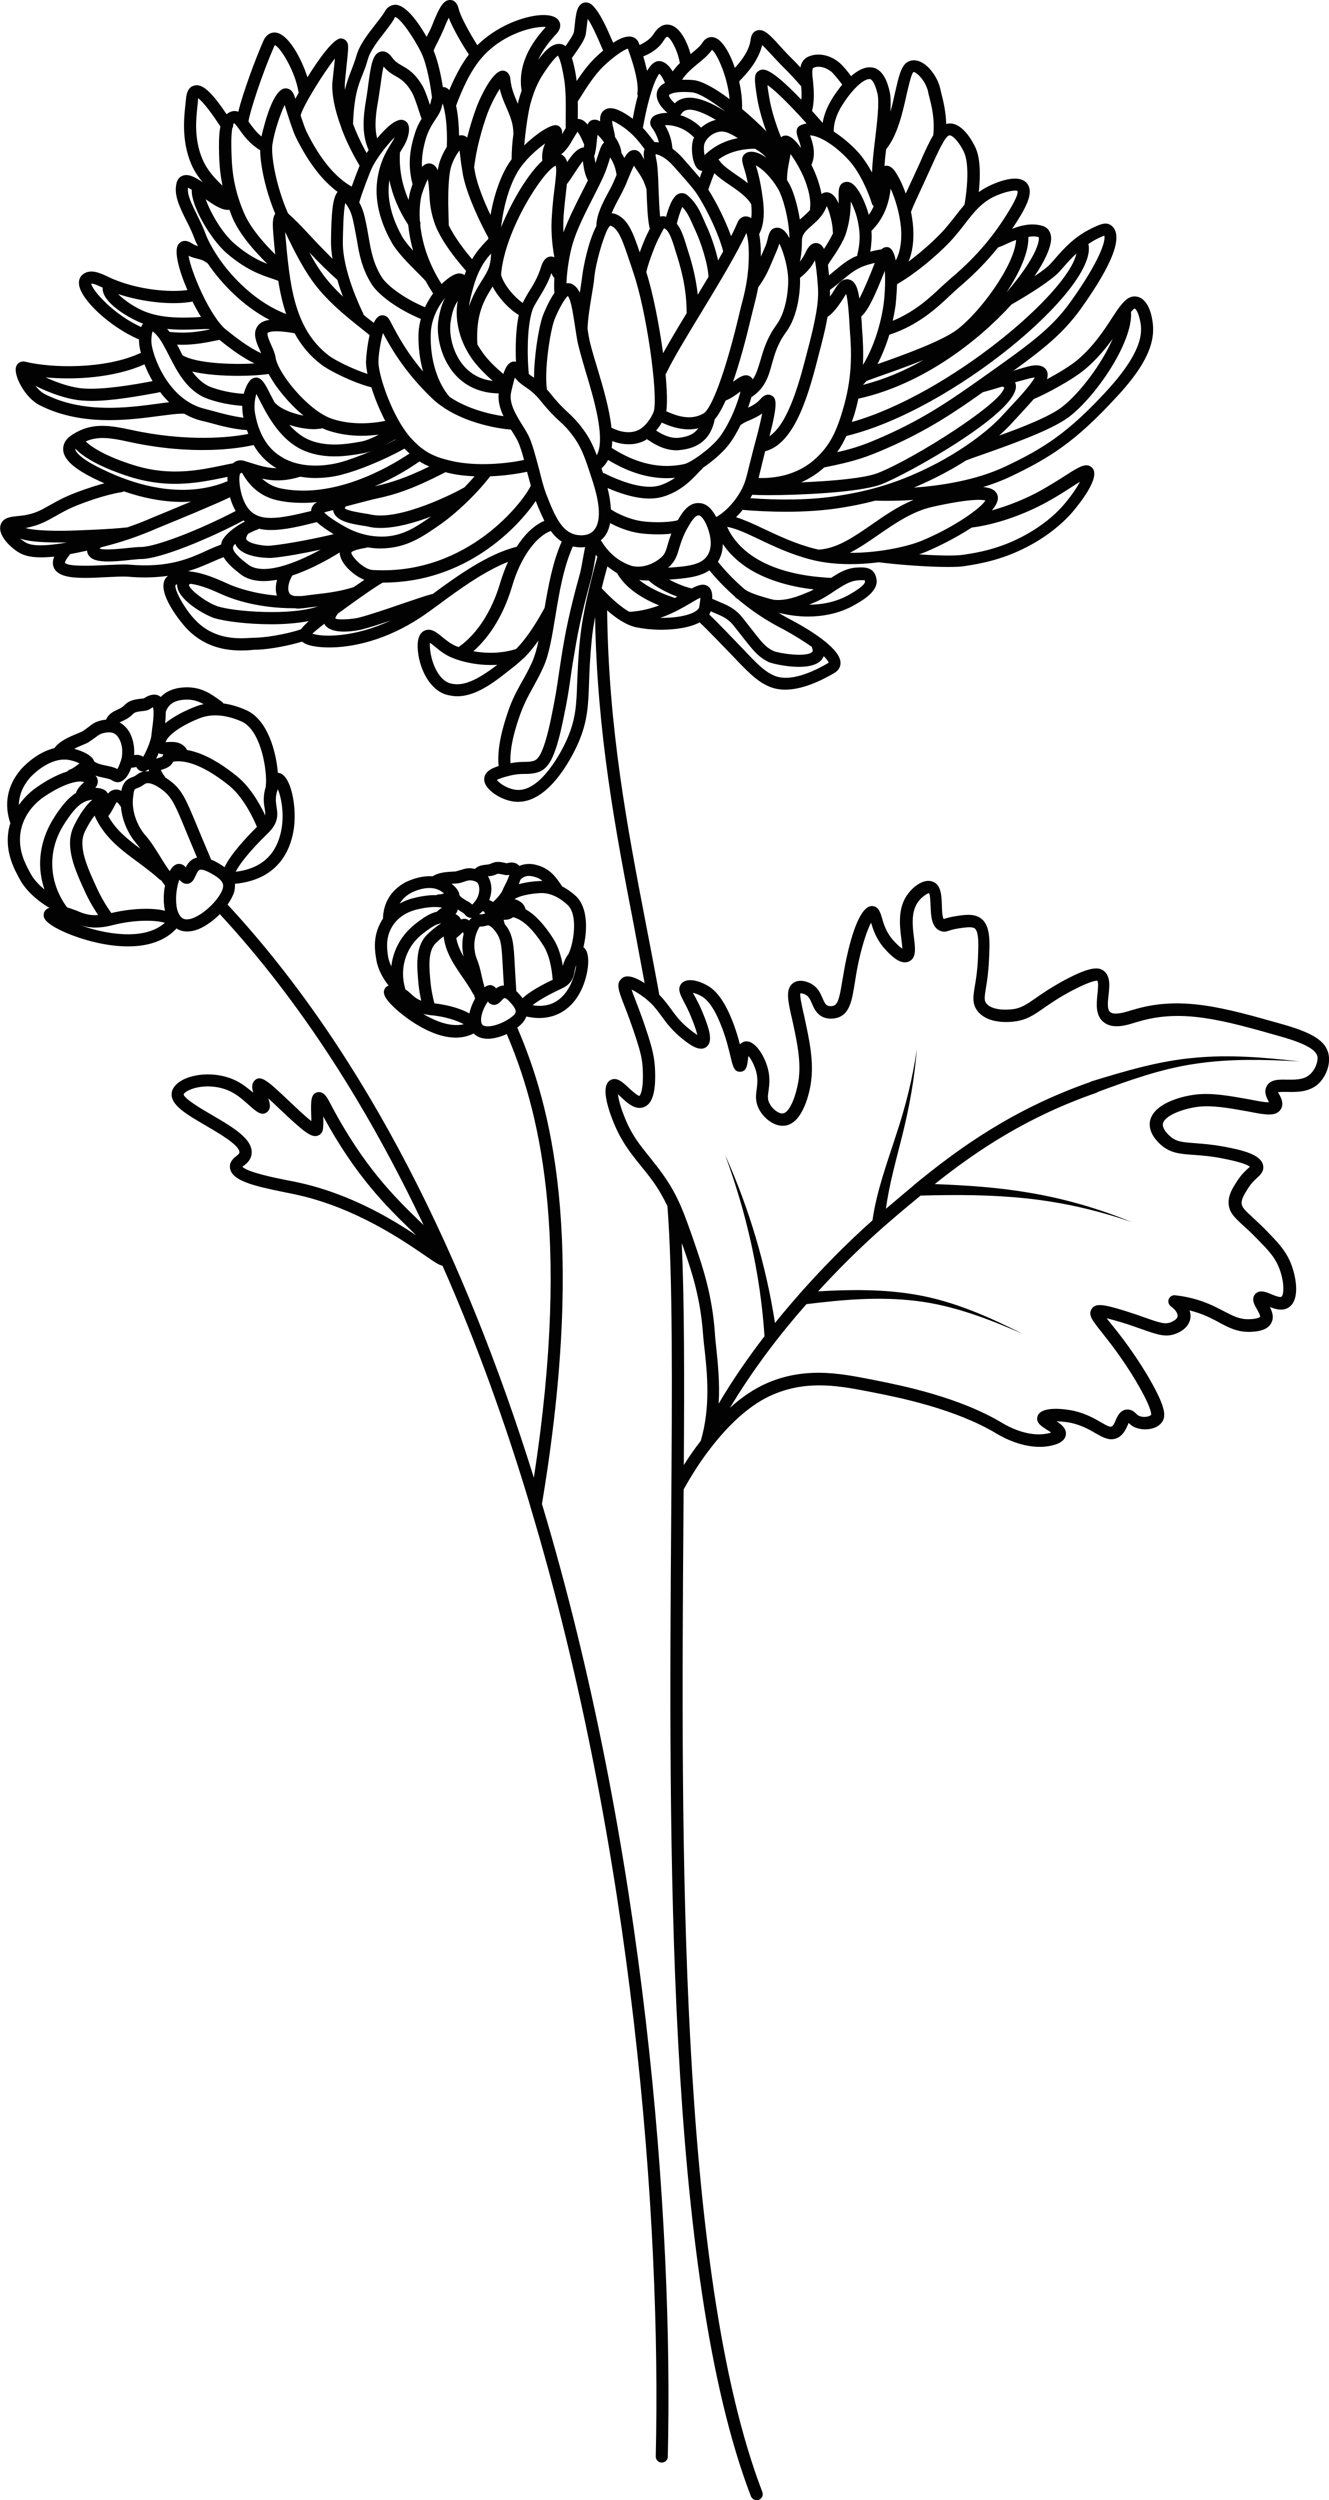
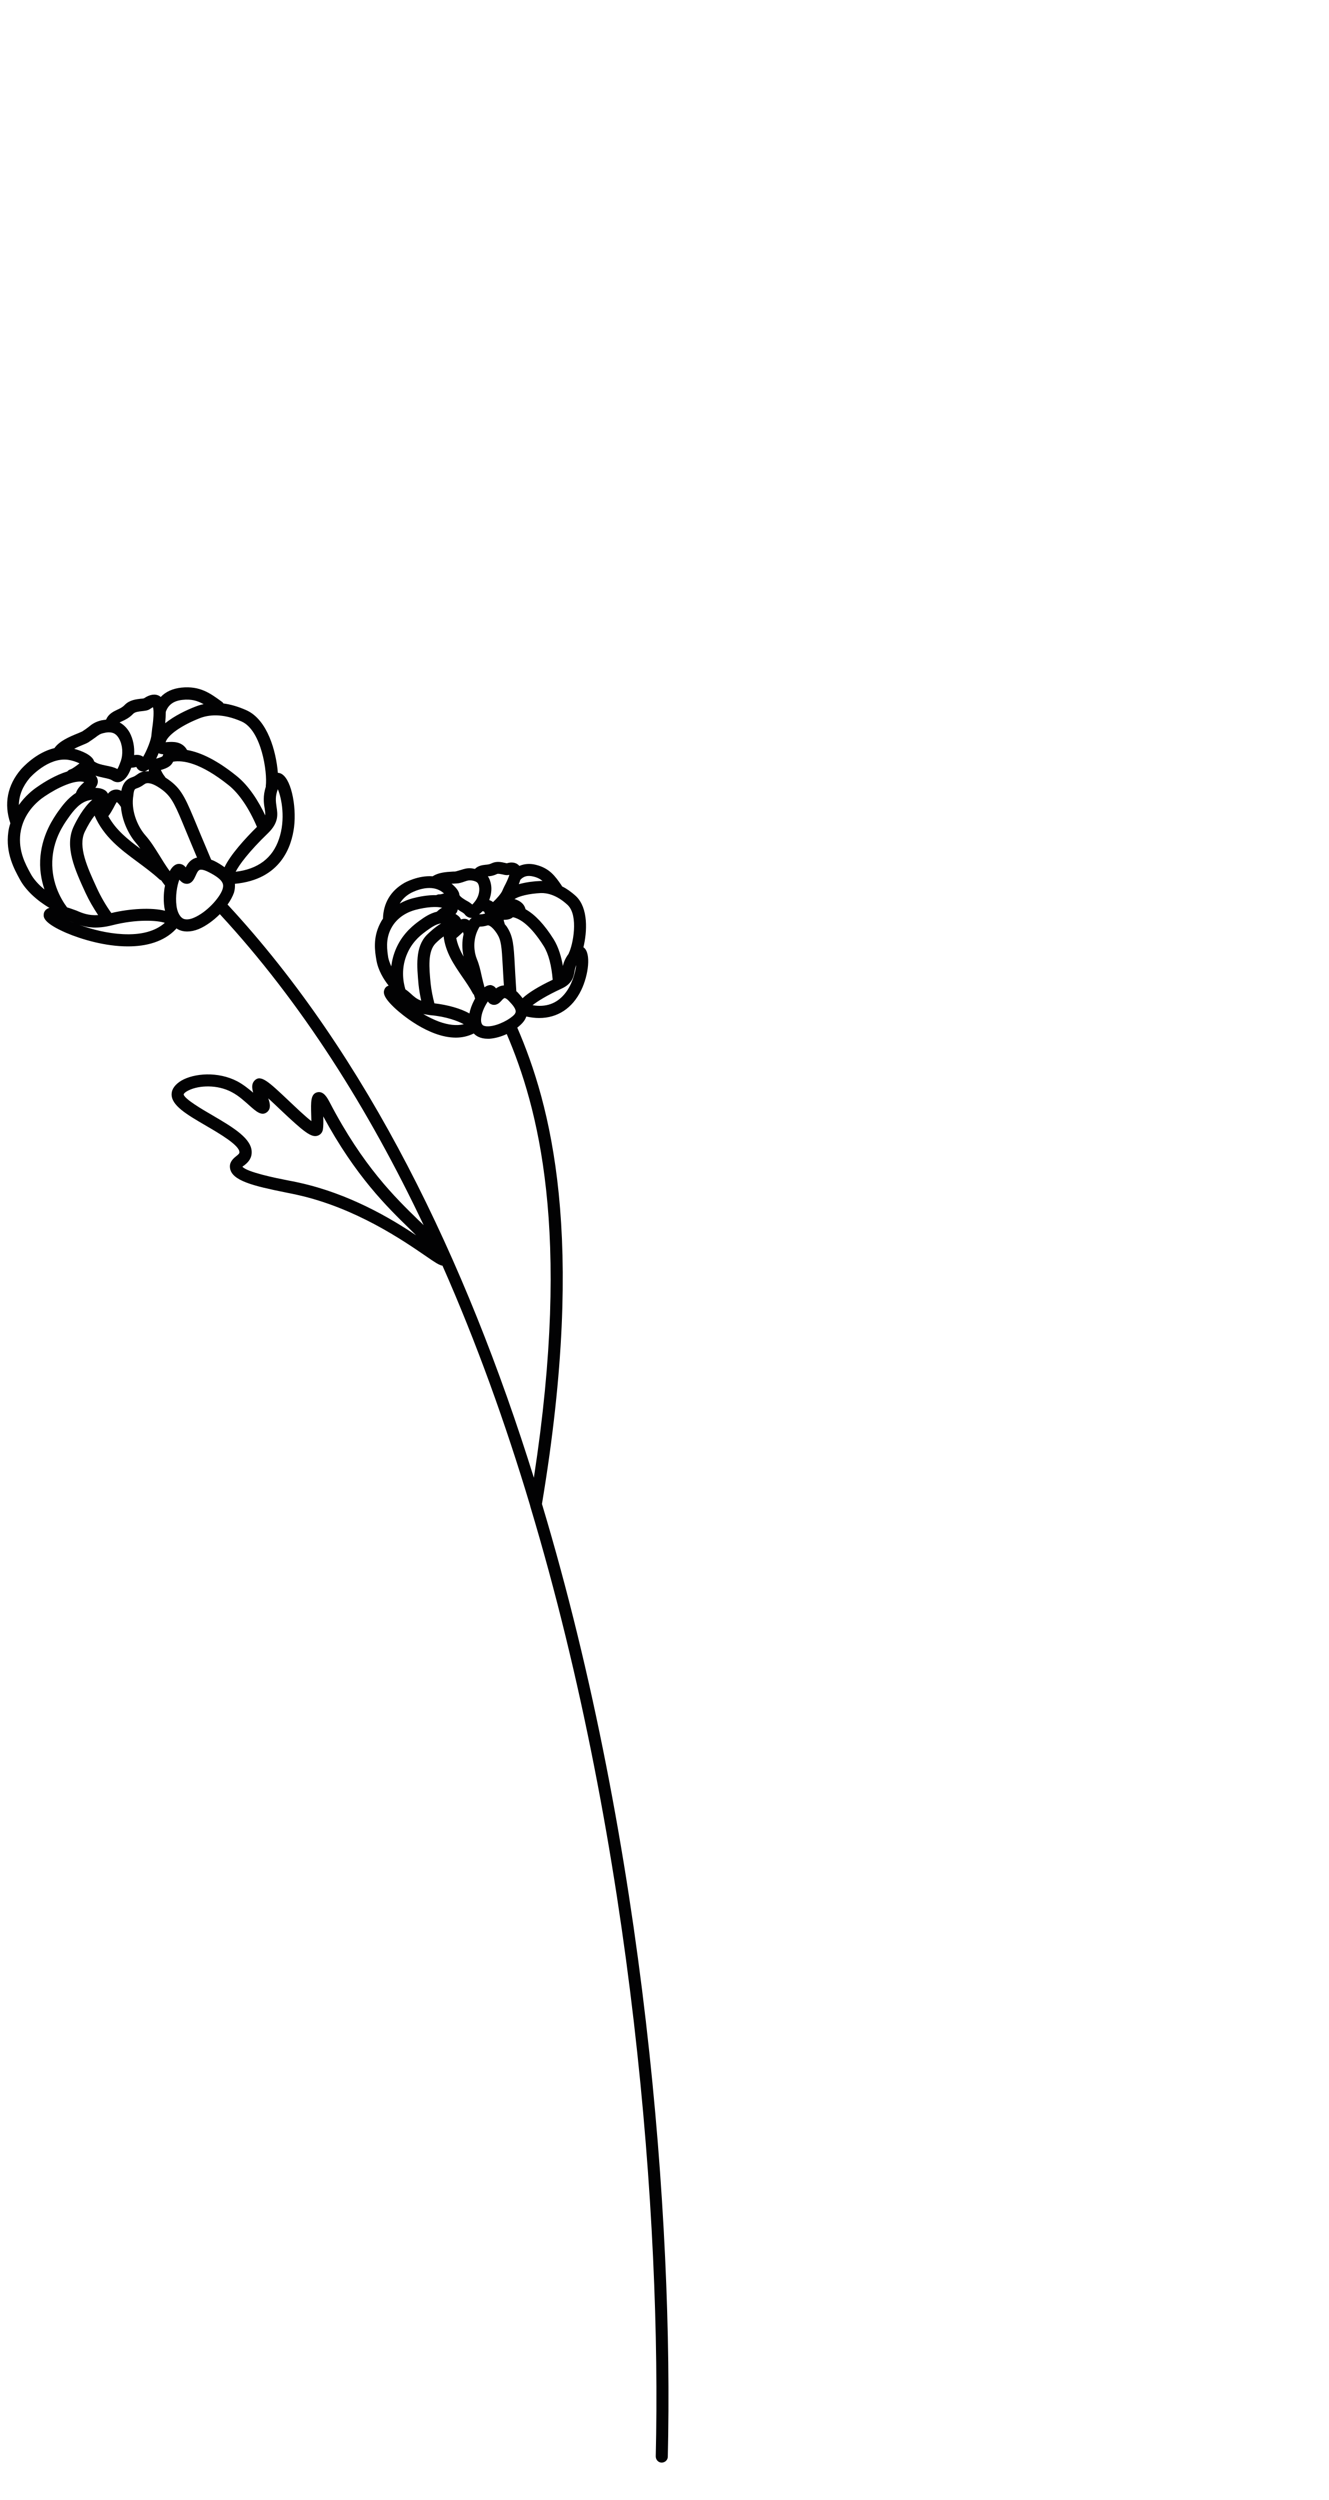
<svg xmlns="http://www.w3.org/2000/svg" version="1.0" id="Laag_1" x="0px" y="0px" width="70.55px" height="132.64px" viewBox="0 0 70.55 132.64" enable-background="new 0 0 70.55 132.64" xml:space="preserve">
-   <path fill="#020203" d="M68.32,57.93c0.46,0.01,1.09,0.03,1.6-0.37c0.47-0.4,0.73-1.09,0.6-1.66c-0.16-0.67-0.82-1.1-2.44-1.56  c-3.14-0.89-5.4-1.53-7.92-0.77l-0.11,0.03c-0.34,0.11-0.91,0.28-1.12,0.09c-0.17-0.15-0.12-0.55-0.08-0.91  c0.05-0.47,0.11-1.01-0.28-1.29c-0.24-0.17-0.65-0.24-2.02,0.49c-0.71,0.38-1.18,0.7-1.55,0.96c-0.52,0.36-0.8,0.56-1.31,0.61  c-0.65,0.06-1.14-0.06-1.34-0.33c-0.11-0.15-0.09-0.32-0.01-0.82c0.06-0.34,0.13-0.81,0.16-1.46c0.05-0.99,0.1-1.92-0.51-2.27  c-0.35-0.2-0.78-0.14-1.28-0.06c-0.28,0.04-0.45,0.1-0.56,0.13c-0.03,0.01-0.05,0.02-0.05,0.02c-0.08-0.09-0.1-0.53-0.1-0.74  c-0.02-0.51-0.04-1.05-0.45-1.23c-0.43-0.2-0.98,0.16-1.31,0.58c-0.61,0.75-0.48,1.74-0.39,2.46c0.02,0.16,0.05,0.37,0.05,0.5  c-0.1-0.06-0.26-0.2-0.48-0.44c-0.38-0.43-0.51-0.87-0.6-1.19c-0.09-0.3-0.18-0.6-0.5-0.63c-0.63-0.06-1.11,1.49-1.39,2.79  c-0.09,0.42-0.15,0.8-0.21,1.14c-0.12,0.72-0.2,1.25-0.45,1.35c-0.05,0.02-0.21,0.06-0.34,0c-0.11-0.05-0.17-0.17-0.26-0.38  c-0.11-0.26-0.25-0.59-0.63-0.79c-0.17-0.09-0.6-0.26-0.93-0.03c-0.42,0.3-0.28,0.93-0.12,1.67l0.05,0.21  c0.27,1.24,0.51,2.32,0.34,3.35c-0.11,0.67-0.43,1.64-0.82,1.69c-0.21,0.03-0.54-0.21-0.7-0.51c-0.13-0.23-0.1-0.42-0.06-0.7  c0.04-0.3,0.09-0.68-0.04-1.18c-0.18-0.68-0.71-1.55-1.24-1.42c-0.1,0.03-0.18,0.08-0.24,0.15c-0.1-0.38-0.23-0.83-0.43-1.32  c-0.52-1.29-1.03-1.68-1.42-1.87c-0.15-0.08-0.94-0.44-1.27-0.02c-0.21,0.27-0.05,0.56,0.14,0.94c0.11,0.2,0.24,0.45,0.38,0.79  c0.21,0.51,0.3,0.81,0.34,0.98c-0.1-0.07-0.24-0.16-0.41-0.3c-0.48-0.38-0.73-0.72-0.99-1.08c-0.18-0.24-0.37-0.5-0.62-0.75  c-0.23-1.28-0.48-2.55-0.72-3.81c-0.98-5.08-1.98-10.32-2.05-16.59c0.44,0.39,0.99,0.78,1.54,0.9c0.39,0.08,0.86,0.13,1.33,0.13  c0.76,0,1.54-0.12,2.04-0.39c0.47,0.44,1.14,1.15,1.86,1.89l0.15,0.16c0.79,0.82,1.14,1.11,1.65,1.34c0.27,0.12,0.57,0.18,0.88,0.18  c0.89,0,1.87-0.45,2.62-0.89c0.21-0.13,0.33-0.32,0.32-0.55c-0.03-0.9-2.32-2.11-2.77-2.34c-0.18-0.09-0.34-0.2-0.52-0.3  c0.18,0.04,0.36,0.08,0.53,0.11c0.18,0.03,0.55,0.09,1.02,0.09c0.7,0,1.63-0.12,2.51-0.63c0.4-0.23,1.25-0.71,1.14-1.35  c-0.11-0.67-0.65-0.64-1.05-0.62c-0.53,0.03-0.94,0.27-1.36,0.55c-0.69-0.04-2.68-0.15-4.16-1.15c-0.63-0.42-1.1-0.97-1.36-1.56  c0.45,0.08,1.01,0.33,1.65,0.64c0.82,0.39,1.74,0.83,2.85,1.11c0.67,0.17,1.38,0.23,2.06,0.23c0.52,0,1.02-0.04,1.49-0.1  c1.01,0.13,2.58,0.25,3.67,0.25c0.37,0,0.69-0.01,0.91-0.05c0.72-0.11,2.07-0.32,3.58-1.17c1.06-0.6,1.74-1.25,2.12-1.69  c0.26-0.31,1.56-1.86,1.04-2.36c-0.3-0.29-0.68-0.05-1.43,0.43c-0.34,0.22-0.76,0.48-1.25,0.76c-0.82,0.46-1.75,0.83-2.64,1.08  c0.26-0.3,0.39-0.59,0.29-0.84c-0.09-0.21-0.28-0.36-0.75-0.4c0.49-0.15,0.98-0.33,1.44-0.55c2.09-0.99,3.45-1.86,5.54-4.12  c2.11-2.22,2.18-3.43,1.96-4.4c-0.14-0.6-0.41-0.96-0.77-1.03c-0.35-0.07-0.62,0.14-0.9,0.51c-0.01,0.01-0.01,0.01-0.02,0.02  c-0.13,0.17-0.26,0.37-0.41,0.6c-0.42,0.65-0.95,1.46-1.79,2.19c-0.39,0.34-1.07,0.74-1.66,1.06c0.05-0.18,0.05-0.34-0.02-0.47  c-0.22-0.38-0.77-0.26-0.97-0.21c-0.11,0.03-0.38,0.1-0.79,0.23c1.67-1.21,2.67-2.03,3.57-3.28c1.73-2.42,2.28-3.9,1.63-4.42  c-0.29-0.23-0.64-0.05-1.02,0.13c-0.95,0.46-1.47,1.05-1.97,1.62l-0.24,0.27c-0.15,0.17-0.47,0.41-0.86,0.67  c0.56-0.81,0.87-1.52,0.89-1.97c0.01-0.36-0.17-0.63-0.47-0.71c-0.56-0.16-1.12-0.03-1.6,0.16c0.68-1.02,1.2-1.9,0.79-2.41  c-0.37-0.45-1.2-0.22-1.83,0.05c-0.28,0.12-0.52,0.26-0.73,0.41c0.08-0.79,0.1-1.72-0.16-2.32c-0.02-0.05-0.58-1.32-1.37-1.32  c0,0,0,0-0.01,0c-0.07,0-0.13,0.01-0.19,0.03c-0.02-0.67-0.16-1.24-0.25-1.59c-0.02-0.09-0.04-0.16-0.05-0.21  c-0.12-0.64-0.62-1.33-1.11-1.52c-0.25-0.1-0.49-0.08-0.69,0.06c-0.31,0.23-0.43,0.78-0.62,1.61c-0.07,0.31-0.14,0.65-0.24,0.99  c0.02-0.44,0.02-0.82-0.05-1.09c-0.07-0.3-0.27-1.1-0.86-1.24c-0.41-0.09-0.83,0.14-1.18,0.45C45,3.79,44.76,3.51,44.64,3.4  C44.23,3,43.52,2.73,42.9,3.01c-0.25,0.12-0.37,0.33-0.41,0.57c-0.18-0.2-0.38-0.4-0.54-0.56c-0.17-0.16-0.34-0.36-0.51-0.54  c-0.56-0.62-0.9-0.99-1.27-0.86c-0.1,0.03-0.28,0.14-0.32,0.46c-0.06,0.61-0.54,1.2-0.84,1.52c-0.27-0.81-0.67-1.47-1.06-1.6  c-0.25-0.09-0.5,0.01-0.65,0.25c-0.13,0.21-0.38,0.41-0.64,0.62c-0.17-0.62-0.55-1.44-1.1-1.55c-0.23-0.05-0.56,0-0.86,0.48  c-0.2,0.32-0.56,0.5-0.75,0.59c-0.01-0.03-0.02-0.06-0.03-0.09c-0.07-0.19-0.21-0.31-0.39-0.35c-0.27-0.06-0.63,0.09-0.98,0.32  c-0.02-0.05-0.04-0.09-0.06-0.14c-0.31-0.72-0.65-1.46-1.02-1.83c-0.21-0.21-0.4-0.18-0.5-0.15c-0.35,0.12-0.4,0.61-0.46,1.18  c-0.01,0.13-0.03,0.25-0.04,0.35c-0.03,0.17-0.28,0.53-0.45,0.77c-0.06-0.05-0.12-0.08-0.19-0.1c-0.48-0.13-0.93,0.37-1.26,0.83  c0.25-0.57,0.64-1.02,0.88-1.29l0.12-0.13c0.26-0.31,0.19-0.61,0-0.77C28.99,0.48,26.75,1,25.34,2.4c-0.35-0.55-0.9-1.52-0.99-1.93  C24.26,0.1,24.07,0.01,23.92,0c-0.38-0.02-0.6,0.38-0.99,1.37c-0.06,0.15-0.15,0.33-0.24,0.5c-0.02,0.03-0.03,0.06-0.04,0.09  c-0.4-0.7-1.07-1.69-1.66-1.71c-0.12,0.01-0.38,0.04-0.55,0.34c-0.1,0.18-0.29,0.42-0.49,0.68c-0.41,0.52-0.87,1.11-1.03,1.69  c-0.09,0.3-0.18,0.54-0.27,0.77c-0.12,0.31-0.24,0.62-0.34,1.04c-0.01-0.15-0.01-0.28,0-0.4c0.02-0.28,0.06-0.56,0.08-0.82  c0.07-0.66,0.11-1.01,0.08-1.19c-0.04-0.2-0.21-0.33-0.4-0.32c-0.37,0.03-1.12,1.04-1.75,2.06C16,3.09,15.31,1.82,14.65,1.73  c-0.13-0.02-0.46-0.01-0.66,0.42C13.57,3.1,12.9,4.9,12.65,5.93c-0.12-0.05-0.26-0.06-0.43,0.01c-0.07,0.03-0.13,0.07-0.19,0.12  c-0.82-1.21-1.3-1.64-1.72-1.52C10.05,4.6,9.9,4.85,9.87,5.28C9.86,5.36,9.85,5.46,9.84,5.57c-0.07,0.66-0.21,1.9,0.31,3.13  c0.16,0.38,0.38,0.69,0.61,0.97C10.35,9.39,10,9.21,9.7,9.32c-0.1,0.04-0.27,0.13-0.33,0.4c-0.15,0.62,0.16,1.25,0.49,1.92  c0.16,0.31,0.32,0.63,0.45,0.98c0.05,0.14,0.12,0.29,0.2,0.44c-0.1-0.03-0.2-0.07-0.33-0.15c-0.43-0.29-0.67-0.01-0.71,0.05  c-0.25,0.34,0.02,1.37,0.48,2.43c-0.94,0.13-2.5-0.01-3.81-0.53C6,14.81,5.87,14.75,5.75,14.69c-0.46-0.22-0.99-0.46-1.39-0.1  c-0.08,0.07-0.21,0.25-0.16,0.54c0.14,0.83,1.67,2.22,3.13,2.86C7.35,18,7.37,18,7.38,18.01c0,0.11,0,0.19,0.01,0.24  c0.01,0.12,0.04,0.29,0.09,0.47c-1.91,0.89-4.77,0.81-6.14,0.47c-0.21-0.05-0.41,0.05-0.48,0.25c-0.17,0.46,0.47,1.66,1.23,2.05  c1.21,0.62,2.51,0.8,3.7,0.8c0.99,0,1.91-0.12,2.66-0.22c0.56-0.07,1.04-0.14,1.33-0.12c0.3,0.17,0.63,0.31,0.99,0.39  c0.1,0.02,0.24,0.06,0.4,0.1c0.5,0.14,1.26,0.34,1.94,0.38c0.02,0.07,0.05,0.14,0.07,0.2c-0.92,0.19-3.25,0.44-6.25-0.22  C5.91,22.58,5,22.43,4.1,22.91c-0.24,0.13-0.69,0.36-0.74,0.82c-0.08,0.62,0.6,1.22,2.18,1.91c-0.71,0.19-1.37,0.44-1.6,0.53  c-0.59,0.23-0.97,0.45-1.31,0.64c-0.44,0.25-0.75,0.43-1.35,0.53c-0.13,0.02-0.24,0.03-0.35,0.04c-0.38,0.04-0.74,0.08-0.88,0.42  c-0.22,0.54,0.45,1.2,0.93,1.5c0.25,0.15,0.58,0.27,1.19,0.27c0.2,0,0.44-0.01,0.71-0.04c-0.08,0.19-0.11,0.4-0.01,0.61  c0.21,0.41,0.79,0.52,1.66,0.52c0.33,0,0.71-0.02,1.12-0.04c0.47-0.02,0.91-0.05,1.2-0.02c0.81,0.07,1.49,0.03,2.07-0.05  c-0.04,0.04-0.09,0.07-0.13,0.13c-0.52,0.76,0.88,2.43,1.18,2.73c0.95,0.95,2.05,1.1,2.83,1.1c0.23,0,0.44-0.01,0.6-0.03  c0.09-0.01,0.16-0.01,0.23-0.01c0.75-0.02,1.83-0.25,2.4-0.43c0.07,0.05,0.15,0.1,0.24,0.14c0.25,0.1,0.67,0.17,1.21,0.17  c1.2,0,3-0.36,4.89-1.62c0.26-0.17,0.58-0.41,0.94-0.67c1.04-0.77,2.4-1.76,3.66-2.25c-0.17,0.36-0.3,0.74-0.41,1.09  c-0.63,2.14-1.72,3.09-2.22,3.43c-0.05-0.02-0.1-0.04-0.15-0.06c-0.28-0.12-0.51-0.31-0.72-0.48c-0.3-0.25-0.61-0.5-0.96-0.32  c-0.35,0.18-0.37,0.71-0.32,1.12c0.1,0.93,0.64,2.05,1.56,2.28c0.17,0.04,0.35,0.07,0.52,0.07c0.83,0,1.66-0.5,2.6-1.25l0.19-0.15  c0.21-0.16,0.44-0.34,0.71-0.6c0.01-0.01,0.02-0.02,0.04-0.03c0.24-0.23,0.49-0.53,0.78-0.93c-0.09,0.44-0.2,0.82-0.33,1.12  c-0.2,0.44-0.38,0.77-0.56,1.08c-0.26,0.47-0.51,0.91-0.75,1.63c-0.26,0.77-0.58,1.89-0.48,2.83c-0.34,0.11-0.71,0.27-0.76,0.63  c-0.02,0.12,0,0.32,0.2,0.55c0.28,0.33,0.91,0.7,1.54,0.72c0.02,0,0.04,0,0.06,0c1.81,0,3.06-2.83,3.2-3.15  c0.49-1.14,0.52-1.99,0.56-3.17c0.02-0.62,0.05-1.33,0.14-2.25c0.04-0.42,0.11-0.84,0.18-1.25c0.1,6.18,1.09,11.36,2.06,16.38  c0.19,1.01,0.38,2.03,0.57,3.06c-0.85-0.55-1.13-0.33-1.22-0.24c-0.31,0.26-0.17,0.63,0.15,1.45c0.17,0.43,0.39,1.02,0.64,1.79  c0.2,0.63,0.31,1.04,0.33,1.57c0.06,1.23-0.18,1.41-0.17,1.41c-0.1,0.01-0.44-0.3-0.58-0.43c-0.31-0.29-0.62-0.59-0.96-0.41  c-0.39,0.21-0.35,0.93,0.11,2.12c0.43,1.11,0.95,1.75,1.49,2.42c0.22,0.27,0.44,0.54,0.67,0.86c0.31,0.44,0.54,0.85,0.75,1.29  c0.29,3.7,0.25,9.67,0.2,16.59c-0.12,16.91-0.29,40.08,4.23,51.85c0.05,0.13,0.17,0.21,0.3,0.21c0.04,0,0.08,0,0.12-0.01  c0.17-0.07,0.25-0.25,0.19-0.42c-4.48-11.66-4.31-34.76-4.19-51.62c0-0.53,0.01-1.05,0.01-1.57c0.29-0.52,0.79-1.37,1.46-2.23  l0.01-0.01c0.87-1.12,2.02-2.28,3.34-2.82c1.85-0.76,3.5-0.43,5.24-0.09c1.43,0.28,4.4,0.88,6.6,2.21c0.35,0.21,1.57,0.87,2.8,0.63  c0.19-0.04,0.77-0.15,0.84-0.58c0.05-0.33-0.22-0.55-0.49-0.72c0.21,0,0.52,0.02,0.85,0.1c0.53,0.13,0.91,0.35,1.22,0.53  c0.39,0.22,0.76,0.44,1.17,0.24c0.3-0.15,0.43-0.44,0.53-0.66c0.02-0.04,0.04-0.1,0.05-0.13c0.08,0.08,0.2,0.19,0.4,0.26  c0.43,0.16,1.07,0.1,1.36-0.28c0.23-0.3,0.22-0.74-0.49-2.03c-0.68-1.24-1.53-2.36-1.78-2.68c-0.13-0.17-0.25-0.32-0.36-0.45  c-0.1-0.13-0.21-0.26-0.29-0.37c0.17,0.04,0.43,0.11,0.8,0.22c0.43,0.13,0.78,0.26,1.07,0.36c0.82,0.29,1.27,0.45,1.82,0.23  c0.52-0.21,0.69-0.53,0.74-0.75c0.04-0.16,0.02-0.32-0.03-0.48c0.16,0.04,0.32,0.09,0.47,0.14c0.46,0.16,0.81,0.34,1.11,0.51  c0.51,0.27,0.96,0.51,1.64,0.49c0.25-0.01,0.92-0.03,1.13-0.5c0.14-0.29,0.03-0.58-0.09-0.82c0.3,0.12,0.67,0.23,0.99,0.03  c0.65-0.41,0.4-1.71,0.09-2.43c-0.28-0.64-0.67-1.04-1.31-1.7c-0.27-0.27-0.5-0.48-0.69-0.66c-0.43-0.39-0.57-0.54-0.58-0.75  c0-0.23,0.14-0.46,0.32-0.75c0.18-0.29,0.36-0.46,0.5-0.59c0.17-0.15,0.36-0.33,0.33-0.61c-0.06-0.61-1.05-0.85-2.05-1.04  c-0.65-0.12-1.16-0.16-1.57-0.19c-0.65-0.05-1-0.07-1.33-0.37c-0.27-0.24-0.4-0.47-0.38-0.65c0.06-0.42,1.01-0.8,1.86-0.91  c0.78-0.09,1.62,0.06,2.68,0.25l0.2,0.04c0.71,0.13,1.27,0.24,1.52-0.16c0.17-0.27,0.04-0.55-0.05-0.73  c-0.03-0.06-0.08-0.15-0.11-0.16C67.89,57.92,68.15,57.93,68.32,57.93z M32.07,9.28c0.11-0.25,0.2-0.54,0.28-0.79  c0.01-0.04,0.02-0.09,0.04-0.14c0.18,0.27,0.3,0.61,0.34,0.93c-0.04,0.11-0.09,0.21-0.14,0.33c-0.07,0.17-0.17,0.37-0.29,0.58  c-0.3,0.56-0.64,1.2-0.64,1.8c-0.44,0.83-0.7,2.22-0.75,2.64c-0.03,0.25-0.08,0.56-0.13,0.9c-0.11-0.23-0.25-0.39-0.46-0.48  c-0.08-0.03-0.17-0.03-0.25-0.02c0.02-0.66,0.16-1.52,0.33-2.1c0.22-0.75,0.68-1.66,1.09-2.46C31.71,10.04,31.92,9.62,32.07,9.28z   M31.54,8.29c0.09-0.25,0.12-0.57,0.15-0.88c0.01-0.08,0.02-0.17,0.03-0.26c0.11,0.1,0.24,0.25,0.35,0.41  c-0.15,0.12-0.22,0.36-0.35,0.75c-0.04,0.11-0.07,0.23-0.11,0.35c0-0.02-0.01-0.04-0.01-0.06C31.58,8.5,31.57,8.39,31.54,8.29z   M34.48,12.08c0,0.02,0.01,0.03,0.02,0.05c-0.03,0.05-0.05,0.11-0.08,0.16l-0.03,0.06c-0.14,0.28-0.3,0.67-0.43,1.04  c-0.37-1.1-0.65-1.84-1.36-2.06c-0.04-0.01-0.09-0.01-0.13-0.01c0.11-0.29,0.27-0.58,0.41-0.84c0.13-0.24,0.24-0.46,0.32-0.64  c0.13-0.31,0.31-0.77,0.45-1.05c0.06,0.1,0.13,0.19,0.19,0.28c0.18,0.27,0.35,0.52,0.48,0.98v0.01  C34.35,10.81,34.37,11.58,34.48,12.08z M36.38,5.2c-0.22,0.04-0.41,0.13-0.56,0.28c-0.29-0.26-0.31-0.41-0.31-0.43  c0.02-0.05,0.3-0.23,1.23-0.15c0.39,0.04,1.07,0.48,1.77,1.02C37.76,5.44,36.98,5.1,36.38,5.2z M38,6.36  c-0.25,0.06-0.53,0.19-0.78,0.41c-0.35-0.34-0.73-0.55-1.11-0.66c0.03-0.02,0.05-0.05,0.07-0.08c0.07-0.11,0.16-0.17,0.3-0.2  C36.81,5.77,37.35,5.97,38,6.36z M36.85,7.3c-0.01,0.02-0.03,0.05-0.04,0.07c-0.16,0.4-0.08,1.4,0.29,1.64  c0.06,0.04,0.12,0.05,0.18,0.06c-0.04,0.1-0.09,0.22-0.13,0.36c-0.23-0.27-0.53-0.61-0.94-1.08c-0.15-0.16-0.32-0.32-0.5-0.45  c-0.01-0.03-0.02-0.07-0.03-0.1c0.01,0.02,0.02,0.05,0.01,0.01c-0.02-0.19-0.08-0.65-0.39-1.17C35.63,6.62,36.28,6.71,36.85,7.3z   M35.73,8.79c0.72,0.81,1.09,1.22,1.31,1.57c0.64,1.01,1.18,2.28,1.35,2.98c-0.09,0.16-0.18,0.31-0.27,0.48  c-0.15-0.68-0.41-1.4-0.62-1.84c-0.05-0.11-0.1-0.22-0.14-0.32c-0.21-0.47-0.4-0.91-0.88-1.31c-0.13-0.11-0.3-0.13-0.46-0.07  c-0.33,0.14-0.55,0.8-0.66,1.22c-0.05-0.01-0.1-0.03-0.16-0.03s-0.11,0.01-0.16,0.02c-0.04-0.43-0.06-0.95-0.08-1.43  c-0.02-0.71-0.05-1.33-0.13-1.64C34.8,8.27,34.8,8.2,34.8,8.18C34.95,8.19,35.34,8.35,35.73,8.79z M45.81,19.36  c0.03-0.7,0-1.34-0.05-1.94l-0.02-0.35c-0.01-0.1-0.01-0.18-0.02-0.28c0.38-0.33,0.73-1.12,1.25-2.42c0.03,0.46,0.02,1.09-0.06,1.74  C46.75,17.3,46.33,18.51,45.81,19.36z M46.58,20c0.68-0.24,1.59-0.56,2.44-0.9c-0.99,0.57-2.07,1.03-3.21,1.32  c0.07-0.07,0.13-0.14,0.19-0.21C46.16,20.15,46.36,20.08,46.58,20z M45.62,15.84c-0.09-0.62-0.24-0.93-0.54-1.01  c-0.25-0.06-0.48,0.07-0.7,0.41l-0.05,0.08c-0.1,0.17-0.19,0.3-0.27,0.41c0-0.12,0-0.24,0-0.35c0.26-0.19,0.47-0.36,0.66-0.52  c0.32-0.27,0.57-0.48,0.92-0.65c0.22-0.11,0.49-0.19,0.8-0.26C46.17,14.64,45.87,15.36,45.62,15.84z M43.36,24.27  c-1.03,0.99-2.32,1.11-3.09,1.09c0.03-0.13,0.07-0.28,0.11-0.45c0.06-0.26,0.14-0.57,0.24-0.97c1.64-0.42,2.36-3.22,2.88-5.27  l0.09-0.34c0.16-0.62,0.27-1.11,0.34-1.52c0.33-0.21,0.65-0.67,0.95-1.16l0.04-0.06c0.1,0.38,0.15,1.18,0.17,1.52l0.02,0.36  c0.1,1.23,0.15,2.58-0.39,4.34C44.37,23,44,23.66,43.36,24.27z M43.75,24.8c1.6-0.32,2.23-0.53,3.45-1.07  c2.08-0.92,3.52-1.89,4.97-2.92c0.27-0.07,0.64-0.18,1.03-0.3c0.06,0.02,0.09,0.04,0.11,0.03c-0.02,0.78-4.81,3.82-6.72,4.56  c-0.73,0.28-2.51,0.43-4.06,0.49C42.98,25.39,43.39,25.13,43.75,24.8z M45.51,13.51c0,0.02,0,0.04,0,0.06  c-0.05,0.02-0.1,0.04-0.15,0.06c-0.42,0.2-0.71,0.45-1.05,0.73c-0.09,0.08-0.2,0.16-0.3,0.25c-0.02-0.21-0.04-0.4-0.06-0.56  c0.03-0.04,0.06-0.09,0.09-0.14c0.29-0.43,0.74-1.07,0.89-1.6c0.2-0.66,0.23-1.22,0.23-1.62c0.16,0.3,0.33,0.73,0.41,1.22  C45.67,12.44,45.65,12.97,45.51,13.51z M43.74,13.21c-0.1-0.21-0.21-0.27-0.32-0.3c-0.09-0.03-0.32-0.05-0.51,0.23  c-0.07,0.09-0.12,0.19-0.17,0.3c-0.07,0.14-0.15,0.28-0.28,0.44c0.08-0.34,0.11-0.71,0.11-1.09c0-0.01,0-0.01,0-0.02  c0-0.33,0.19-0.51,0.52-0.8c0.26-0.23,0.56-0.49,0.74-0.9c0.02-0.05,0.04-0.1,0.06-0.13c0.15,0.28,0.32,0.96,0.32,1.37  c0,0.02,0.01,0.05,0.01,0.07C44.09,12.65,43.91,12.95,43.74,13.21z M42.47,14.74c0.46-0.37,0.65-0.67,0.79-0.93  c0.05,0.26,0.11,0.69,0.16,1.42c0.03,0.52,0.02,1.13-0.44,2.94l-0.09,0.34c-0.41,1.61-1.01,3.94-2.04,4.63  c0.45-1.75,0.37-2.02,0.1-2.16c-0.13-0.07-0.34-0.09-0.59,0.2c-0.18,0.21-0.41,0.34-0.65,0.45c0.07-0.19,0.12-0.37,0.18-0.56  c0.73-0.48,0.91-1.11,1.09-1.77c0.15-0.53,0.3-1.07,0.75-1.68C42.39,16.72,42.49,15.35,42.47,14.74z M35.44,28.91  c-0.07,0.25-0.13,0.44-0.25,0.57c-0.17,0.2-0.84,0.72-1.63,0.55c-0.13-0.04-0.26-0.09-0.4-0.16c-0.49-0.24-0.91-0.63-1.22-1.14  c-0.01-0.02-0.03-0.04-0.05-0.06c0.08-0.07,0.15-0.14,0.22-0.23c0.14-0.19,0.23-0.43,0.28-0.69c0.4,0.22,0.99,0.46,1.58,0.54  c0.29,0.04,0.63,0.06,0.96,0.06c0.25,0,0.49-0.01,0.71-0.04C35.55,28.53,35.49,28.73,35.44,28.91z M35.67,29.91  c0.21-0.24,0.29-0.5,0.38-0.81c0.09-0.29,0.19-0.63,0.43-1.06c0.17-0.3,0.4-0.7,0.61-0.7h0.01c0.12,0.01,0.35,0.28,0.51,0.79  c0.1,0.31,0.23,0.89-0.05,1.33c-0.32,0.52-1.07,0.59-2.1,0.66C35.55,30.05,35.62,29.98,35.67,29.91z M35.94,31.65  c-0.04,0.04-0.08,0.06-0.12,0.08c-0.01-0.01-0.02-0.02-0.04-0.02c-0.78-0.26-1.4-0.58-1.85-0.94c0.17,0.02,0.34,0.03,0.51,0.03  C34.75,31.1,35.36,31.43,35.94,31.65z M32.08,25.11c-0.02-0.01-0.05-0.01-0.07-0.02c-0.03-0.08-0.05-0.16-0.08-0.24  c0.15-0.13,0.26-0.28,0.35-0.45c1.05,0.64,2.09,0.97,3.12,0.97c0.15,0,0.29-0.01,0.44-0.02c-0.24,0.16-0.51,0.31-0.84,0.41  c-0.96,0.27-2.35-0.38-2.8-0.59L32.08,25.11z M31.7,19.5c-0.2-0.66-0.37-1.22-0.44-1.62c-0.03-0.15-0.05-0.3-0.07-0.44  c0.02-0.58,0.13-1.21,0.22-1.77c0.06-0.36,0.12-0.69,0.14-0.96c0.08-0.78,0.45-2.04,0.7-2.54c0.01-0.02,0.02-0.03,0.03-0.05  c0.04-0.08,0.09-0.13,0.12-0.15c0.43,0.13,0.66,0.82,1.01,1.86c0.07,0.2,0.14,0.41,0.21,0.63c0.7,2.03,1.3,6.34,1.1,7.31  c-0.04,0.2-0.37,0.81-0.8,1.03c-0.61,0.32-1.33-0.04-1.46-0.11C32.35,21.68,32.01,20.53,31.7,19.5z M32.53,23.8l-0.06-0.04  c0.02-0.12,0.03-0.24,0.03-0.36c0.23,0.09,0.54,0.17,0.88,0.17c0.27,0,0.56-0.05,0.85-0.2c0.04-0.02,0.08-0.05,0.11-0.07  c0.02,0.01,0.03,0.02,0.05,0.03c0.28,0.19,0.84,0.56,1.52,0.56c0.05,0,0.1,0,0.15-0.01c1.06-0.09,1.69-0.64,1.88-1.63  c0.2-0.23,0.39-0.58,0.58-1c0.27-0.1,0.53-0.29,0.76-0.46c0.01-0.01,0.02-0.01,0.03-0.02c-0.28,1.08-0.8,2.04-1.16,2.48  c-0.52,0.63-1.5,1.3-1.82,1.37C35.1,24.89,33.83,24.62,32.53,23.8z M37.22,16.59c0.94-1.55,1.9-3.14,2.4-4.23  c0.07,0.22,0.13,0.58,0.13,1.13c0,1.22-0.22,2.05-0.4,2.73c-0.04,0.15-0.07,0.29-0.1,0.41c-0.64,2.72-1.35,4.77-1.82,5.24  c-0.03,0.03-0.06,0.05-0.09,0.07c-0.7,0.4-1.46,0.11-1.97-0.12c0.06-0.4,0.04-1.11-0.04-1.97c0.02-0.02,0.04-0.04,0.05-0.07  C35.71,19.08,36.44,17.87,37.22,16.59z M36.48,13.17l-0.07-0.23c-0.11-0.35-0.24-0.77-0.48-1.07c0.05-0.24,0.18-0.66,0.29-0.89  c0.25,0.26,0.38,0.55,0.55,0.93c0.05,0.11,0.1,0.22,0.15,0.33c0.27,0.58,0.66,1.73,0.69,2.45c-0.19,0.31-0.38,0.63-0.57,0.95  C36.93,14.58,36.65,13.69,36.48,13.17z M36.57,22.78c0.16,0,0.33-0.02,0.5-0.06c-0.18,0.26-0.5,0.46-1.07,0.51  c-0.47,0.03-0.9-0.21-1.17-0.39c0.12-0.13,0.22-0.28,0.3-0.42C35.46,22.57,35.98,22.78,36.57,22.78z M38.91,20.26  c0.37-1.06,0.71-2.34,0.98-3.49c0.03-0.12,0.06-0.26,0.1-0.4c0.08-0.32,0.18-0.69,0.26-1.13c0.36-0.48,0.56-0.93,0.78-1.46  c0.07-0.16,0.14-0.34,0.22-0.52c0.05-0.12,0.09-0.23,0.12-0.34c0.18,0.35,0.4,1.04,0.46,1.69c0.05,0.5-0.04,1.85-0.61,2.62  c-0.51,0.7-0.69,1.33-0.85,1.88c-0.13,0.42-0.22,0.75-0.41,1.02c-0.03-0.06-0.07-0.11-0.13-0.15  C39.55,19.79,39.25,20.01,38.91,20.26z M41.26,12.08h-0.01c-0.36,0-0.44,0.36-0.49,0.56c-0.03,0.12-0.06,0.25-0.11,0.38  c-0.08,0.19-0.16,0.36-0.23,0.53c-0.01,0.02-0.02,0.04-0.03,0.06c0-0.04,0-0.07,0-0.11c0-0.42-0.03-0.78-0.09-1.08  c0.4-0.74,0.22-1.79,0.09-2.55c-0.09-0.5-0.19-0.86-0.27-1.1c0.31,0.16,0.81,0.6,1.21,1.3c0.21,0.37,0.55,1.48,0.58,2.57  C41.74,12.31,41.53,12.08,41.26,12.08z M39.69,8.08c-0.08,0.02-0.2,0.11-0.24,0.19c-0.1,0.18-0.04,0.36,0.05,0.66  c0.06,0.19,0.13,0.44,0.2,0.79c-0.2-0.16-0.41-0.31-0.61-0.44c-0.37-0.26-0.73-0.5-0.89-0.75c-0.02-0.02-0.04-0.05-0.06-0.07  c0.4-0.29,1-0.56,1.94-0.57c0.21,0.12,0.43,0.28,0.6,0.48C40.34,8.12,39.99,7.99,39.69,8.08z M38.73,9.81  c0.45,0.31,0.92,0.63,1.15,1.03c0.02,0.25,0.03,0.51,0,0.74c-0.06-0.05-0.13-0.08-0.2-0.09c-0.17-0.04-0.41,0.03-0.53,0.32  c-0.09,0.21-0.2,0.45-0.34,0.72c-0.28-0.78-0.74-1.73-1.21-2.47c0.14-0.41,0.25-0.69,0.32-0.87C38.15,9.41,38.43,9.61,38.73,9.81z   M34.96,12.65L35,12.58c0.07-0.14,0.18-0.36,0.25-0.47c0.24,0.09,0.39,0.5,0.55,1.01l0.07,0.23c0.22,0.69,0.58,1.84,0.58,3.22  c0,0.01,0,0.02,0.01,0.03c-0.48,0.79-0.92,1.53-1.26,2.14c-0.21-1.52-0.54-3.21-0.89-4.3C34.36,14.14,34.7,13.17,34.96,12.65z   M30.9,10.18c-0.35,0.69-0.73,1.45-0.99,2.15c-0.01-0.3-0.01-0.6,0.01-0.89c0.05-0.62,0.11-1.09,0.15-1.47  c0.01-0.07,0.02-0.14,0.02-0.2c0.12-0.15,0.23-0.31,0.33-0.47c0.15-0.23,0.38-0.58,0.52-0.75c0.01,0.05,0.02,0.1,0.02,0.15  c0.04,0.26,0.09,0.58,0.25,0.87C31.12,9.76,31.01,9.96,30.9,10.18z M30.99,7.82c-0.32,0.03-0.59,0.34-0.88,0.78  c-0.07-0.23-0.19-0.35-0.32-0.41c0.29-0.23,0.49-0.56,0.65-0.85c0.07-0.11,0.16-0.27,0.22-0.35c0.06,0.07,0.16,0.24,0.32,0.61  c0.01,0.02,0.02,0.03,0.03,0.05C31.01,7.71,31,7.77,30.99,7.82z M30.14,15.7c0.16,0.19,0.25,0.75,0.36,1.45  c0.04,0.25,0.08,0.53,0.13,0.83c0.08,0.44,0.25,1.02,0.45,1.7c0.44,1.46,1.08,3.59,0.6,4.47c-0.2-0.52-0.39-0.92-0.7-1.34  c-0.35-0.48-0.57-0.68-0.82-0.92c-0.24-0.22-0.51-0.47-0.98-1.06c-0.05-0.06-0.1-0.11-0.15-0.17c0-0.01,0-0.02,0-0.03  c-0.14-1,0.17-3.02,0.39-3.63C29.59,16.53,29.94,15.89,30.14,15.7z M28.26,16.46c0.06-0.18,0.19-0.39,0.34-0.64  c0.21-0.35,0.48-0.77,0.67-1.33l0.08,0.16c0.02,0.04,0.05,0.07,0.08,0.09c-0.02,0.3-0.02,0.57,0,0.8c-0.35,0.51-0.62,1.22-0.62,1.23  c-0.22,0.62-0.46,2.15-0.46,3.27c-0.03-0.02-0.06-0.04-0.09-0.06c-0.07-0.05-0.13-0.09-0.19-0.14c0-0.01,0-0.02,0-0.03  C28,19.15,27.94,17.44,28.26,16.46z M29.45,9.89c-0.05,0.38-0.11,0.87-0.15,1.5c-0.06,0.75-0.01,1.51,0.13,2.26  c-0.06-0.03-0.13-0.04-0.2-0.04c-0.34,0.02-0.47,0.42-0.52,0.59c-0.17,0.54-0.42,0.94-0.64,1.29c-0.13,0.21-0.23,0.39-0.32,0.58  c-0.5-0.34-1.05-1.04-1.15-1.5c0.18-2.34,2.24-5.52,2.9-5.78c0,0.01,0.01,0.02,0.01,0.04C29.55,9.05,29.51,9.39,29.45,9.89z   M27.39,19.19c-0.05-0.01-0.09-0.01-0.12-0.01c-0.26,0.03-0.42,0.26-0.55,0.66c-0.33-0.27-0.81-0.72-1.09-1.12  c-0.06-0.09-0.17-0.24-0.29-0.45c-0.09-1.62,0.37-2.36,0.78-3.02c0.01-0.02,0.02-0.04,0.03-0.05c0.3,0.58,0.86,1.2,1.39,1.51  C27.37,17.51,27.36,18.49,27.39,19.19z M19.69,27.3c-0.09-0.02-0.2-0.04-0.34-0.06c-0.24-0.04-0.96-0.15-1.05-0.28  c0,0,0.01-0.03,0.05-0.09c0.65-0.17,1.36-0.36,1.6-0.41c1.05-0.22,1.99-0.53,3.66-1.39c0.01-0.01,0.02-0.01,0.03-0.02  c0.05,0.01,0.11,0.03,0.16,0.04c0.45,0.11,0.93,0.16,1.39,0.18c-0.17,0.2-0.35,0.39-0.53,0.58C24.18,26.14,21.22,27.64,19.69,27.3z   M22.89,27.4c-0.81,0.57-1.44,0.98-2.37,1.06c-1.2,0.08-2.05-0.42-2.39-0.62c-0.61-0.36-0.84-0.56-0.92-0.66  c0.01,0,0.03-0.01,0.05-0.01l0.42-0.11c0.01,0.04,0.02,0.08,0.03,0.12c0.19,0.49,0.94,0.61,1.55,0.71c0.12,0.02,0.22,0.03,0.29,0.05  c0.2,0.05,0.42,0.07,0.65,0.07C21.04,28.01,22.03,27.73,22.89,27.4z M19.89,25.8c1.03-0.44,1.87-0.96,2.38-1.32  c0.17,0.11,0.35,0.2,0.52,0.27C21.54,25.36,20.75,25.61,19.89,25.8z M23.95,24.45c-0.77-0.18-1.42-0.39-2.18-1.26  c-0.94-1.08-1.66-3.21-1.68-3.95c-0.01-0.37,0.11-1.11,0.24-1.57c0.49,0.91,1.18,2.08,2.57,3.43c1.36,1.32,3.59,1.65,4.22,1.69  c0.02,0.03,0.04,0.06,0.06,0.09c0.11,0.18,0.22,0.35,0.3,0.51c0.11,0.22,0.23,0.6,0.34,1.01C26.92,24.6,25.26,24.76,23.95,24.45z   M21.04,23.3c-0.21,0.11-0.42,0.23-0.63,0.33c0.14-0.07,0.27-0.15,0.4-0.22C20.89,23.36,20.97,23.32,21.04,23.3  C21.03,23.29,21.03,23.29,21.04,23.3z M24.21,19.93c0.58,0.61,1.35,0.93,2.26,0.94c-0.04,0.43,0.08,0.84,0.26,1.21  c-0.68-0.09-1.91-0.38-2.86-1.02c-0.68-0.78-1.06-2.08-1-3.4c0.03-0.75,0.39-1.41,0.76-1.86c-0.14,0.26-0.27,0.61-0.36,1.19  C23.15,17.8,23.4,19.06,24.21,19.93z M24.25,16.81c0.08,1.21,0.66,2.02,0.85,2.29c0.28,0.38,0.71,0.81,1.06,1.11  c-0.59-0.07-1.08-0.31-1.47-0.72c-0.64-0.68-0.87-1.72-0.77-2.4c0.09-0.62,0.23-0.91,0.38-1.12C24.25,16.23,24.23,16.5,24.25,16.81z   M24.9,16.26c0.04-0.37,0.14-0.71,0.26-1.14c0.21-0.69,0.49-1.21,0.86-1.61l0.05-0.05c-0.01,0.23-0.04,0.49-0.1,0.68  c-0.08,0.25-0.23,0.49-0.4,0.76C25.34,15.27,25.08,15.69,24.9,16.26z M28.79,8.53c-0.74,0.67-1.6,2.09-2.19,3.53  c0.09-0.84,0.35-2.04,0.87-2.93c0.36-0.61,0.99-1.18,1.47-1.52C28.83,7.85,28.75,8.14,28.79,8.53z M27.16,8.45  c-0.09,0.12-0.17,0.24-0.24,0.36c-0.46,0.79-0.74,1.77-0.88,2.6c-0.33-0.69-0.69-1.57-0.82-2.24c-0.02-0.1-0.03-0.2-0.05-0.29  c0.15-1.27,0.59-2.6,0.81-3.12c0.13-0.31,0.36-0.75,0.55-1.05c0.08,0.37,0.22,0.69,0.36,1.01c0.19,0.44,0.36,0.85,0.36,1.32  c0,0.01,0.01,0.02,0.01,0.03C27.19,7.55,27.16,8.04,27.16,8.45z M25.92,12.6c0,0.02,0,0.05,0,0.07c0,0,0,0,0,0.01  c-0.1,0.1-0.2,0.21-0.32,0.34l-0.05,0.06c-0.18,0.2-0.34,0.42-0.49,0.67c-0.37-0.43-0.92-1.14-1.24-1.8c0-0.11,0-0.26-0.01-0.45  c-0.02-0.71-0.05-2.03,0.14-2.66c0.09-0.32,0.29-0.66,0.44-0.86c0.02,0.12,0.04,0.26,0.05,0.38c0.02,0.19,0.05,0.4,0.09,0.63  c0.02,0.1,0.03,0.2,0.05,0.31C24.8,10.4,25.55,11.94,25.92,12.6z M24.74,14.37c-0.03,0.07-0.05,0.16-0.08,0.23  c-0.1-0.08-0.27-0.15-0.54-0.03c-0.19,0.08-0.43,0.26-0.68,0.5c-0.76-1.2-1.04-2.29-1.13-3.13c0.02-0.07,0.01-0.14-0.02-0.21  c-0.06-0.85,0.09-1.4,0.11-1.44c0.09-0.29,0.21-0.58,0.31-0.78c0.05,0.24,0.06,0.47,0.08,0.72c0.02,0.41,0.04,0.88,0.25,1.52  C23.34,12.7,24.22,13.78,24.74,14.37z M21.99,7.19c-0.29,0.95-0.31,1.73-0.09,2.58c-0.04,0.12-0.08,0.24-0.11,0.34  c-0.01,0.03-0.06,0.21-0.1,0.5c-0.35-0.81-0.51-1.66-0.46-2.52c0.02-0.03,0.03-0.05,0.05-0.08c0.18-0.29,0.34-0.55,0.41-0.92  c0.1-0.52-0.13-0.67-0.28-0.72c-0.36-0.11-0.91,0.39-1.39,0.97c-0.16-0.63-0.07-1.33,0.07-2.09c0.03-0.19,0.06-0.43,0.1-0.67  c0.04-0.29,0.1-0.77,0.17-1.05c0.23,0.27,0.46,0.41,0.66,0.52c0.27,0.16,0.53,0.31,0.84,0.84c0.12,0.21,0.27,0.65,0.38,1  c0.05,0.16,0.1,0.3,0.14,0.41C22.24,6.53,22.1,6.8,21.99,7.19z M21.93,13.3c-0.23-0.25-0.44-0.51-0.56-0.71  c-0.41-0.72-0.87-1.82-0.71-2.96c0-0.03,0.01-0.05,0.01-0.07c0.17,0.82,0.51,1.63,1,2.37C21.71,12.34,21.79,12.8,21.93,13.3z   M20.18,8.2c0.25-0.35,0.54-0.69,0.78-0.93c-0.06,0.13-0.14,0.26-0.23,0.4c-0.25,0.41-0.56,0.92-0.7,1.86  c-0.19,1.33,0.32,2.57,0.79,3.38c0.28,0.49,0.91,1.12,1.36,1.57c0.2,0.2,0.36,0.36,0.43,0.45c0.11,0.21,0.24,0.42,0.38,0.64  c-0.16,0.22-0.3,0.46-0.43,0.73c-1.25-0.53-2.04-1.21-2.27-1.56c-0.47-0.72-0.6-1.46-0.71-2.1c-0.03-0.18-0.06-0.35-0.09-0.51  l-0.05-0.25c-0.09-0.43-0.16-0.77-0.37-1.14c0.17-0.59,0.52-1.47,0.65-1.78C19.81,8.75,19.98,8.48,20.18,8.2z M19.75,15.11  c0.33,0.5,1.27,1.26,2.59,1.81c-0.06,0.23-0.11,0.47-0.12,0.72c-0.03,0.71,0.06,1.43,0.24,2.07c-0.82-0.96-1.3-1.81-1.77-2.72  c-0.13-0.25-0.34-0.29-0.49-0.25c-0.14,0.04-0.26,0.18-0.36,0.39c-0.07-0.06-0.15-0.12-0.23-0.18c-0.1-0.08-0.21-0.16-0.31-0.25  c-0.01-0.02-0.01-0.04-0.02-0.07c-0.11-0.23-1.1-2.25-1.08-3.8c0.01-0.47,0.02-1.58,0.13-2.06c0.31,0.41,0.37,0.7,0.48,1.25  l0.05,0.26c0.03,0.15,0.06,0.31,0.09,0.48C19.06,13.44,19.21,14.28,19.75,15.11z M18.21,15.74c-0.4-0.38-0.8-0.8-1.13-1.27  c-0.25-0.35-0.47-0.72-0.66-1.08c0.46,0.49,0.96,0.99,1.49,1.46C18,15.17,18.1,15.47,18.21,15.74z M17.57,12.82  c0,0.3,0.03,0.6,0.08,0.91c-0.4-0.4-0.79-0.8-1.14-1.18c-0.45-0.48-0.83-0.89-1.15-1.16c-0.02-0.03-0.04-0.05-0.07-0.07  c-0.66-1.5-0.91-3.11-0.83-3.65c0.1-0.68,0.42-1.63,0.65-2.1c0.03,0.1,0.07,0.21,0.1,0.32c0.17,0.53,0.36,1.13,0.51,1.42  c0.65,1.31,1.38,2.26,2.2,2.87C17.65,10.51,17.59,11.31,17.57,12.82z M15.3,12.65c0.3,0.61,0.71,1.44,1.24,2.2  c0.79,1.12,1.88,1.97,2.67,2.6c0.15,0.12,0.29,0.23,0.41,0.33c-0.15,0.65-0.2,1.39-0.19,1.49c0.01,0.16,0.03,0.35,0.08,0.57  c-0.88-0.29-1.79-0.77-2.05-0.97c-1.88-1.45-2.08-3.79-2.32-6.5c0-0.03,0-0.05-0.01-0.07C15.19,12.41,15.25,12.53,15.3,12.65z   M17.08,19.36c0.4,0.3,1.61,0.92,2.6,1.18c0.01,0,0.02,0,0.03,0c0.18,0.57,0.43,1.2,0.74,1.79c-0.62,0.13-1.79,0.25-2.85-0.12  c-1.25-0.43-2.86-2.43-2.97-3.24c-0.03-0.21-0.13-0.44-0.23-0.66c-0.08-0.17-0.25-0.57-0.19-0.65c0,0,0.18-0.2,1.43,0.02  C15.98,18.31,16.44,18.88,17.08,19.36z M16.7,22.77c0.16-0.01,0.29-0.02,0.42-0.05c0.09,0.04,0.17,0.08,0.26,0.11  c0.61,0.21,1.25,0.29,1.82,0.29c0.33,0,0.63-0.03,0.91-0.06c-0.31,0.16-0.66,0.32-0.96,0.37l-0.11,0.02  c-0.65,0.11-1.62,0.27-2.55-0.08c-0.45-0.17-0.82-0.48-1.13-0.83C15.81,22.69,16.28,22.77,16.7,22.77z M16.27,23.96  c1.09,0.41,2.17,0.23,2.89,0.11l0.1-0.02c0.18-0.03,0.36-0.08,0.53-0.15c-0.73,0.31-1.38,0.54-1.77,0.64  c-0.43,0.11-1.94,0.43-3.11-0.32c-0.72-0.44-1.18-1.22-1.37-2.29c-0.07-0.39-0.01-0.78,0.07-1.03c0.05,0.1,0.11,0.21,0.16,0.31  C14.2,22.05,14.92,23.46,16.27,23.96z M15.94,25.29c0.28,0.05,0.55,0.07,0.81,0.07c0.65,0,1.2-0.12,1.44-0.19  c0.81-0.21,2.16-0.74,3.28-1.37c0.09,0.09,0.18,0.18,0.27,0.26c-1.23,0.82-4.05,2.4-6.8,1.86c-0.41-0.08-0.75-0.27-1.03-0.53  C14.46,25.52,15.1,25.55,15.94,25.29z M14.81,26.56c0.43,0.09,0.86,0.12,1.29,0.12c0.25,0,0.49-0.02,0.73-0.04  c-0.22,0.12-0.29,0.28-0.31,0.41c0,0.02,0,0.04,0,0.06c-1.8,0.44-2.8,0.6-3.37-0.17c-0.39-0.53-0.51-1.51-0.41-1.8  c0.03-0.02,0.05-0.04,0.07-0.06c0.02,0,0.03,0.01,0.05,0.02C13.29,25.89,13.96,26.4,14.81,26.56z M13.17,28.32  c0.19-0.1,0.37-0.19,0.49-0.22c0.03-0.01,0.06-0.03,0.09-0.05c0.2,0.05,0.41,0.07,0.64,0.07c0.7,0,1.52-0.19,2.43-0.42  c0.21,0.2,0.52,0.41,0.89,0.64c-0.83,0.2-2.39,0.52-3.37,0.61c-0.29,0.03-1.12-0.09-1.26-0.33C13.04,28.54,13.11,28.41,13.17,28.32z   M14.32,29.6c0.05,0,0.08,0,0.09,0c0.73-0.06,1.77-0.26,2.61-0.44c-1.39,0.76-3.11,1.41-3.89,0.76l-0.09-0.07  c-0.54-0.42-0.76-0.72-0.64-0.89c0.02-0.04,0.05-0.07,0.09-0.11c0.01,0.03,0.03,0.06,0.04,0.09C12.88,29.55,14,29.6,14.32,29.6z   M12.64,30.36l0.07,0.06c0.35,0.29,0.8,0.41,1.29,0.41c0.23,0,0.46-0.03,0.71-0.07c-0.08,0.28-0.1,0.58-0.01,0.84  c-1.26-0.11-2.15-0.43-2.54-0.6l-0.2-0.09c-0.45-0.2-1.14-0.51-1.85-0.59c-0.02,0-0.03-0.01-0.04-0.01c-0.03,0-0.06-0.01-0.09-0.01  c0.5-0.14,0.92-0.33,1.31-0.5c0.2-0.09,0.39-0.17,0.58-0.24C12.08,29.92,12.46,30.22,12.64,30.36z M10.11,30.97  c0.59,0.08,1.19,0.35,1.59,0.53l0.21,0.09c0.51,0.22,1.85,0.69,3.74,0.68c0.05,0,0.09,0.02,0.14,0.02c0.09,0,0.18-0.01,0.28-0.02  c0.01,0,0.02,0,0.03,0c0.22-0.03,0.43-0.06,0.64-0.08c0.05-0.01,0.09-0.01,0.14-0.02c-1.46,0.51-4.44,0.28-5.32,0  c-0.59-0.19-1.54-0.91-1.53-1.15C10.04,31.02,10.06,31,10.11,30.97z M16.67,31.54c-0.21,0.03-0.42,0.05-0.63,0.08  c-0.14,0.01-0.28,0-0.41,0c-0.12-0.02-0.22-0.07-0.27-0.16c-0.12-0.2-0.05-0.58,0.16-0.93c0.94-0.31,1.87-0.82,2.51-1.22  c0.01,0.28,0.18,0.55,0.34,0.74c0.24,0.28,0.59,0.56,0.97,0.71c-0.18,0.13-0.37,0.26-0.57,0.39C18.09,31.37,17.4,31.46,16.67,31.54z   M18.65,29.31c0.03-0.05,0.18-0.14,0.69-0.23c0.07-0.01,0.12-0.02,0.17-0.04c0.21,0.03,0.43,0.06,0.67,0.06  c0.12,0,0.25-0.01,0.38-0.02c1.18-0.1,1.97-0.67,2.89-1.31c0.69-0.49,1.78-1.47,2.57-2.5c0.82-0.03,1.53-0.15,1.96-0.24  c0.01,0.03,0.01,0.06,0.02,0.08c0.06,0.23,0.12,0.45,0.18,0.66c0,0,0,0.01-0.01,0.01c-0.34,0.75-3.3,4.76-8.39,4.46  C19.3,30.21,18.64,29.51,18.65,29.31z M28.05,23.1c-0.09-0.17-0.2-0.36-0.33-0.56c-0.34-0.55-0.73-1.18-0.58-1.76l0.03-0.13  c0.07-0.29,0.12-0.49,0.16-0.62c0.17,0.23,0.36,0.36,0.56,0.5c0.22,0.15,0.48,0.33,0.78,0.7c0.5,0.62,0.79,0.89,1.05,1.13  c0.24,0.22,0.43,0.4,0.74,0.83c0.44,0.61,0.62,1.16,1.01,2.37c0.49,1.52,0.33,2.21,0.1,2.52c-0.19,0.27-0.5,0.32-0.72,0.32  c-0.94-0.01-1.34-0.85-1.87-2.23c-0.1-0.26-0.23-0.73-0.35-1.23C28.44,24.23,28.25,23.5,28.05,23.1z M33.41,32.46  c-0.62-0.35-1.23-1-1.46-1.24l-0.01-0.01c0.09-0.37,0.18-0.71,0.26-1c0.02-0.06,0.03-0.11,0.04-0.16c0.17,0.13,0.34,0.25,0.52,0.36  c0.37,0.67,1.13,1.26,2.23,1.71C34.53,32.29,34,32.43,33.41,32.46z M37.12,32.2c-0.01,0.07-0.07,0.15-0.18,0.22  c-0.39,0.26-1.15,0.37-1.89,0.36c0.67-0.23,1.21-0.55,1.64-0.8c0.16-0.1,0.36-0.21,0.49-0.27C37.18,31.8,37.16,31.95,37.12,32.2z   M43.73,34.81c0.15,0.16,0.25,0.28,0.26,0.35c-1.23,0.73-2.26,0.97-2.9,0.68c-0.4-0.18-0.68-0.39-1.45-1.2l-0.15-0.16  c-0.7-0.73-1.37-1.43-1.84-1.88c0.03-0.05,0.06-0.11,0.08-0.17c0.07,0.03,0.14,0.06,0.2,0.09c0.41,0.17,0.7,0.29,0.98,0.63  c0.2,0.25,0.38,0.47,0.52,0.66c0.54,0.68,0.83,1.06,1.39,1.32c0.13,0.06,0.88,0.25,1.59,0.25c0.46,0,0.9-0.08,1.15-0.32  C43.62,35.01,43.68,34.92,43.73,34.81z M41.59,33.39c0.57,0.31,1.09,0.64,1.51,0.93c0,0.02,0,0.04,0.01,0.06  c0.06,0.16,0.02,0.19,0,0.21c-0.31,0.3-1.77,0.07-2.04-0.05c-0.42-0.19-0.63-0.46-1.15-1.13c-0.15-0.19-0.32-0.41-0.53-0.67  c-0.38-0.47-0.8-0.64-1.23-0.82c-0.11-0.05-0.23-0.1-0.35-0.15c0.01-0.3-0.04-0.53-0.22-0.66c-0.24-0.17-0.51-0.08-0.87,0.11  c-0.39-0.09-0.84-0.28-1.2-0.47c0.85-0.06,1.61-0.13,2.14-0.49c0.41,0.5,0.86,0.96,1.35,1.39c0.02,0.03,0.05,0.07,0.08,0.09  c0.02,0.01,0.05,0.03,0.07,0.04C39.89,32.4,40.7,32.94,41.59,33.39z M44.35,31.32c0.41-0.26,0.77-0.5,1.19-0.53  c0.1-0.01,0.17-0.01,0.23-0.01c0.09,0,0.12,0,0.13,0c0,0,0.01,0.02,0.02,0.08c0,0.02,0.01,0.21-0.82,0.68  c-0.75,0.43-1.54,0.54-2.15,0.54c0.04-0.02,0.08-0.03,0.12-0.05l0.14-0.06C43.66,31.79,44.03,31.54,44.35,31.32z M39.62,30.09  c1.17,0.78,2.6,1.07,3.58,1.18c-0.08,0.04-0.16,0.09-0.24,0.12l-0.15,0.06c-0.36,0.15-1.06,0.45-1.74,0.37  c-0.14-0.03-0.28-0.07-0.42-0.11c-0.01,0-0.02-0.01-0.03-0.01c-0.43-0.12-0.83-0.26-1.07-0.42c-0.53-0.45-1.01-0.94-1.44-1.48  c0-0.01,0.01-0.01,0.01-0.01c0.16-0.27,0.25-0.58,0.25-0.93C38.68,29.33,39.11,29.74,39.62,30.09z M38.02,27.43  c-0.2-0.38-0.48-0.72-0.89-0.74c-0.57-0.04-0.9,0.48-1.15,0.91h-0.01c-0.16,0.07-1.07,0.17-1.91,0.05  c-0.74-0.11-1.45-0.49-1.63-0.63c-0.02-0.34-0.07-0.71-0.18-1.13c0.53,0.23,1.4,0.56,2.23,0.56c0.24,0,0.47-0.03,0.69-0.09  c0.97-0.28,1.57-0.93,1.9-1.28c0.07-0.08,0.13-0.14,0.18-0.18c0.03-0.02,0.04-0.05,0.06-0.08c0.48-0.32,1.01-0.77,1.33-1.17  c0.23-0.28,0.46-0.67,0.68-1.11c0.01-0.01,0.03-0.01,0.04-0.02c0.09-0.07,0.25-0.15,0.42-0.22c0.21-0.09,0.45-0.2,0.68-0.36  c-0.06,0.3-0.16,0.76-0.35,1.46c-0.16,0.59-0.26,1.02-0.35,1.36c-0.19,0.78-0.24,0.99-0.58,1.53  C39.09,26.43,38.65,27.08,38.02,27.43z M43.28,29.12c-1.04-0.26-1.94-0.69-2.73-1.06c-0.54-0.26-1.03-0.48-1.48-0.62  c0.14-0.13,0.26-0.27,0.35-0.39c0.67,0.06,1.47,0.1,2.32,0.1c0.97,0,2-0.06,2.97-0.22c0.41-0.07,1.02-0.17,1.75-0.37  c0.17,0.01,0.39,0.01,0.66,0.01c0.38,0,0.85-0.01,1.38-0.05c-0.81,0.33-1.54,0.83-2.24,1.32c-0.94,0.65-1.84,1.27-2.8,1.32  C43.4,29.15,43.34,29.13,43.28,29.12z M55.62,26.61c0.51-0.28,0.94-0.56,1.28-0.78c0.14-0.09,0.29-0.19,0.43-0.27  c-0.17,0.32-0.48,0.78-0.87,1.23c-0.49,0.57-1.18,1.12-1.95,1.55c-1.4,0.79-2.67,0.99-3.36,1.09c-0.41,0.07-1.36,0.05-2.36-0.02  c0.13-0.04,0.25-0.09,0.35-0.13c0.44-0.18,1.53-0.69,2.44-1.29C52.86,27.83,54.36,27.31,55.62,26.61z M52.31,26.55  c-0.23,0.41-1.72,1.46-3.41,2.15c-0.63,0.26-2.15,0.64-3.79,0.63c0.51-0.26,1.01-0.6,1.51-0.95c0.89-0.61,1.81-1.25,2.88-1.49  C51.48,26.45,52.11,26.5,52.31,26.55z M60.04,16.55c0.08-0.1,0.15-0.17,0.2-0.18c0.02,0,0.16,0.12,0.26,0.55  c0.12,0.53,0.36,1.53-1.79,3.86c-2.02,2.19-3.33,3.02-5.34,3.97c-1.57,0.74-3.44,1.02-4.86,1.12c0.04-0.02,0.08-0.03,0.12-0.05  c1.05-0.45,1.93-0.93,2.65-1.39c0.18-0.07,0.48-0.18,0.86-0.31c1.36-0.48,3.64-1.28,4.58-1.98C58.14,21.08,60.15,18.17,60.04,16.55z   M57.66,19.54c0.59-0.51,1.05-1.07,1.41-1.57c-0.57,1.32-1.76,2.92-2.73,3.65c-0.65,0.49-2.07,1.05-3.3,1.49  c0.4-0.36,0.63-0.61,0.69-0.68c0.09-0.1,0.22-0.24,0.37-0.4c0.3-0.32,0.56-0.61,0.78-0.86C55.42,20.95,56.93,20.17,57.66,19.54z   M53.89,20.28c0.39-0.1,0.73-0.2,0.83-0.22c0.09-0.02,0.16-0.03,0.21-0.04c-0.19,0.39-0.98,1.23-1.31,1.58  c-0.16,0.17-0.29,0.31-0.39,0.42c-0.6,0.68-2.29,2.12-4.87,3.21c-1.65,0.7-3.03,0.94-3.78,1.06c-1.6,0.27-3.39,0.24-4.75,0.14  c0.04-0.06,0.07-0.12,0.1-0.18c0.17,0.01,0.48,0.02,0.87,0.02c1.65,0,4.85-0.14,6-0.58c1.26-0.48,7.23-3.77,7.13-5.22  C53.93,20.42,53.91,20.35,53.89,20.28z M58.26,12.66c0.11-0.05,0.27-0.13,0.36-0.16c0.09,0.25-0.22,1.32-1.78,3.5  c-1.03,1.45-2.24,2.3-4.64,4c-1.57,1.11-3.05,2.16-5.27,3.14c-0.95,0.42-1.51,0.63-2.49,0.85c0.19-0.27,0.35-0.56,0.49-0.86  c5.66-1.37,13.25-7.78,12.86-10.12c0-0.02-0.02-0.04-0.02-0.06C57.92,12.85,58.08,12.75,58.26,12.66z M56.24,14.41l0.25-0.28  c0.21-0.24,0.41-0.46,0.65-0.68c-0.43,2.1-6.78,7.48-11.92,8.94c0.04-0.13,0.08-0.26,0.13-0.39c0.09-0.3,0.16-0.59,0.22-0.86  c0.01,0,0.01,0,0.02,0c0.02,0,0.05,0,0.07-0.01c3.28-0.75,6.19-2.95,8.04-4.98C54.62,15.63,55.82,14.87,56.24,14.41z M55.14,12.58  c0,0,0.07,0.17-0.18,0.73c-0.26,0.57-0.8,1.36-1.53,2.2c0.68-1.02,1.19-2.12,1.16-2.94C54.77,12.53,54.96,12.53,55.14,12.58z   M53.94,12.73c-0.08,1.34-1.91,3.84-3.15,4.77c-0.82,0.61-2.87,1.35-4.21,1.82c0.24-0.46,0.46-1,0.63-1.56  c1.55-0.51,2.52-1.42,3.23-2.09c0.17-0.16,0.32-0.3,0.46-0.42c0.79-0.67,1.48-1.37,2.08-2.12c0.14-0.05,0.29-0.11,0.45-0.19  C53.59,12.87,53.76,12.79,53.94,12.73z M52.93,10.36c0.58-0.24,1-0.28,1.08-0.23c0.07,0.17-0.22,0.74-0.86,1.7  c-0.96,1.42-1.99,2.36-2.68,2.94c-0.15,0.13-0.31,0.28-0.49,0.44c-0.6,0.57-1.4,1.32-2.59,1.81c0.06-0.27,0.11-0.54,0.15-0.81  c0-0.01,0.06-0.52,0.08-1.13c1.26-0.74,2.47-1.86,2.99-2.45c0.22-0.26,0.42-0.5,0.6-0.74C51.73,11.22,52.14,10.69,52.93,10.36z   M50.41,7.18c0.21,0,0.6,0.51,0.78,0.93c0.21,0.49,0.22,1.52,0.01,2.75c-0.17,0.2-0.34,0.41-0.5,0.62  c-0.18,0.23-0.37,0.47-0.58,0.71c-0.35,0.39-1.07,1.08-1.89,1.69c0.33-0.8,0.31-1.76,0.13-2.64c0.11-0.3,0.37-0.85,0.62-1.39  c0.15-0.33,0.3-0.65,0.42-0.92C49.77,8.12,50.18,7.18,50.41,7.18z M47.04,7.92c0,0,0.01,0,0.01-0.01c0.6-0.76,0.86-1.92,1.07-2.86  c0.11-0.47,0.25-1.12,0.37-1.23c0.01,0,0.06,0,0.14,0.06c0.28,0.18,0.57,0.63,0.64,1c0.01,0.06,0.03,0.15,0.06,0.26  c0.11,0.42,0.31,1.19,0.21,2.04c-0.22,0.36-0.45,0.86-0.73,1.51c-0.12,0.26-0.27,0.58-0.42,0.91c-0.11,0.24-0.21,0.46-0.31,0.67  c-0.16-0.46-0.35-0.84-0.51-1.09c-0.08-0.13-0.3-0.47-0.62-0.37C46.97,8.53,47,8.23,47.04,7.92z M47.28,10.01  c0.23,0.51,0.48,1.28,0.55,2.09c0.04,0.51,0.01,1.18-0.28,1.72c-0.07-0.37-0.19-0.64-0.39-0.7c-0.07-0.02-0.23-0.03-0.37,0.11  c-0.21,0.03-0.4,0.07-0.59,0.12c0.06-0.37,0.09-0.74,0.06-1.1c0,0,0.01,0,0.01-0.01C46.85,11.66,47.18,10.92,47.28,10.01z M46.2,4.2  c0.06,0.02,0.22,0.12,0.38,0.76c0.11,0.46-0.02,1.53-0.13,2.47c-0.08,0.64-0.14,1.23-0.16,1.72c-0.21-0.38-0.46-0.77-0.75-1.09  c-0.38-0.41-0.83-0.79-1.28-1.08c0-0.01,0-0.01,0-0.02c0-0.58,0.24-1.15,0.78-1.86C45.56,4.42,46,4.15,46.2,4.2z M43.16,4.31  c-0.04-0.3-0.07-0.67,0.02-0.71c0.31-0.15,0.75,0.01,1,0.25c0.14,0.14,0.39,0.45,0.53,0.64c-0.07,0.08-0.13,0.16-0.18,0.23  c-0.33,0.43-0.74,1.06-0.86,1.8c-0.2-0.23-0.39-0.44-0.56-0.63C43.25,5.3,43.2,4.75,43.16,4.31z M45.06,8.5  c0.59,0.64,1.06,1.75,1.22,2.29c0.02,0.06,0.05,0.11,0.1,0.15c-0.07,0.16-0.16,0.32-0.26,0.46c-0.2-0.74-0.57-1.46-0.9-1.67  c-0.15-0.1-0.29-0.09-0.37-0.07c-0.34,0.09-0.34,0.45-0.33,0.8c0,0.1,0,0.21,0,0.34c-0.13-0.3-0.31-0.54-0.55-0.59  c-0.13-0.03-0.25,0.01-0.36,0.08C43.51,9.75,43.3,9.2,43.1,8.8c-0.01-0.02-0.02-0.04-0.03-0.06c0.01-0.02,0.03-0.03,0.03-0.05  c0.23-0.58,0.03-1.16-0.1-1.51C43.45,7.19,44.29,7.66,45.06,8.5z M43,11.05c0,0.03,0,0.06,0,0.09c-0.1,0.12-0.23,0.23-0.35,0.34  c-0.06,0.06-0.13,0.11-0.19,0.17c-0.13-0.83-0.37-1.57-0.57-1.91c-0.03-0.06-0.07-0.12-0.11-0.18c0-0.01,0-0.01,0-0.02  c0-0.4,0.06-0.69,0.11-0.95c0.03-0.15,0.06-0.29,0.07-0.42c0.17,0.22,0.37,0.54,0.56,0.92C42.81,9.65,43.08,10.5,43,11.05z   M42.82,6.55c-0.13,0.02-0.25,0.06-0.36,0.12c-0.27,0.16-0.16,0.47-0.08,0.7c0.05,0.13,0.11,0.3,0.14,0.48  c-0.36-0.51-0.67-0.73-0.93-0.64c-0.05,0.02-0.09,0.04-0.13,0.07c-0.32-0.8-0.53-1.52-0.63-2.14c-0.05-0.29-0.08-0.49-0.09-0.63  C41.04,4.72,41.66,5.26,42.82,6.55z M39.28,4.27c0.02-0.02,0.04-0.04,0.07-0.07c0.26-0.27,0.91-0.96,1.11-1.81  c0.16,0.15,0.36,0.37,0.51,0.53c0.18,0.19,0.36,0.39,0.54,0.57c0.37,0.36,0.84,0.87,1.02,1.09c0.02,0.22,0.03,0.46,0.01,0.71  c-1.75-1.83-2.06-1.65-2.26-1.53c-0.25,0.15-0.26,0.38-0.08,1.48c0.09,0.52,0.25,1.1,0.48,1.73c-0.36-0.37-0.81-0.79-1.29-1.19  c0.02-0.45-0.04-0.95-0.15-1.45C39.25,4.32,39.27,4.3,39.28,4.27z M39.17,7.33c-0.87,0.16-1.42,0.57-1.77,0.9  c-0.04-0.22-0.05-0.5,0-0.62c0.16-0.38,0.51-0.57,0.77-0.62c0.05-0.01,0.09-0.01,0.14-0.01C38.55,6.98,38.79,7.09,39.17,7.33z   M37.04,3.38c0.29-0.23,0.56-0.46,0.76-0.74c0.29,0.25,0.83,1.47,0.93,2.62C38,4.71,37.27,4.29,36.81,4.25  c-0.22-0.02-0.41-0.02-0.6-0.02C36.41,3.91,36.73,3.64,37.04,3.38z M35.24,2.14c0.09-0.15,0.16-0.19,0.17-0.19  c0.16,0,0.57,0.71,0.68,1.4c-0.14,0.13-0.26,0.28-0.38,0.44c-0.21-0.35-0.47-0.55-0.73-0.55c-0.22,0-0.43,0.18-0.63,0.52  c-0.06-0.27-0.13-0.53-0.2-0.77C34.39,2.9,34.93,2.65,35.24,2.14z M34.14,6.72c0.34-1.89,0.71-2.63,0.86-2.81  c0.07,0.06,0.18,0.21,0.3,0.49c-0.2,0.1-0.33,0.23-0.4,0.4c-0.09,0.26-0.07,0.67,0.53,1.19c-0.32,0-0.59,0.07-0.74,0.18  c-0.19,0.15-0.23,0.4-0.09,0.59c0.22,0.3,0.32,0.58,0.38,0.8c-0.08-0.02-0.15-0.02-0.23-0.02c-0.04-0.05-0.08-0.1-0.13-0.16  c-0.13-0.17-0.29-0.38-0.5-0.6C34.13,6.76,34.14,6.74,34.14,6.72z M34.12,7.78c0.04,0.05,0.07,0.09,0.1,0.13  c-0.05,0.13-0.07,0.31-0.02,0.56c-0.04-0.07-0.08-0.14-0.12-0.21c-0.13-0.27-0.32-0.31-0.43-0.3c-0.2,0.01-0.34,0.13-0.51,0.42  c-0.04-0.09-0.09-0.18-0.15-0.26c-0.02-0.29-0.16-0.59-0.35-0.87c0.01-0.03,0.01-0.05,0-0.08L32.6,6.98  c-0.04-0.17-0.1-0.42-0.11-0.57c0.07,0.02,0.18,0.07,0.36,0.18C33.51,6.99,33.86,7.44,34.12,7.78z M33.33,2.58  c0.4,1.1,0.57,1.89,0.51,2.36c-0.01,0.05,0,0.1,0.02,0.14c-0.1,0.35-0.19,0.76-0.27,1.22c-0.12-0.09-0.25-0.18-0.4-0.27  c-0.35-0.21-0.79-0.42-1.11-0.19c-0.19,0.14-0.24,0.35-0.22,0.6c-0.14-0.08-0.24-0.1-0.32-0.09c-0.18,0.01-0.28,0.11-0.35,0.26  c-0.14-0.18-0.3-0.29-0.49-0.3c-0.01,0-0.02,0-0.03,0c0,0,0,0,0-0.01c0-0.27,0.01-0.59,0-0.92l0.13-0.2  c0.35-0.56,0.75-1.19,1.23-1.66C32.51,3.06,33.09,2.64,33.33,2.58z M30.47,2.92c0.31-0.44,0.58-0.82,0.63-1.13  c0.02-0.11,0.03-0.24,0.05-0.39c0.01-0.11,0.03-0.26,0.05-0.4c0.26,0.39,0.53,1.02,0.69,1.39c0.05,0.12,0.09,0.22,0.13,0.29  c-0.16,0.14-0.31,0.27-0.43,0.39c-0.38,0.37-0.69,0.8-0.98,1.23c-0.01-0.06-0.01-0.12-0.02-0.18c-0.07-0.46-0.15-0.79-0.23-1.04  C30.39,3.03,30.43,2.98,30.47,2.92z M28.86,3.89c0.52-0.79,0.73-0.91,0.75-0.94c0.02,0.02,0.17,0.2,0.34,1.27  c0.05,0.3,0.07,0.66,0.08,1.03c0,0.02,0,0.03,0,0.05c0.01,0.35,0,0.7,0,1c0,0.2,0,0.37,0,0.5c-0.05,0.07-0.09,0.15-0.14,0.23  c-0.02,0.03-0.04,0.07-0.06,0.1c0.01-0.05,0.01-0.09,0.01-0.14c0-0.15-0.12-0.3-0.26-0.34c-0.31-0.09-1.08,0.42-1.75,1.06  c0.07-0.85,0.22-1.8,0.32-2.17C28.32,4.89,28.56,4.33,28.86,3.89z M25.63,3c1.16-1.28,2.79-1.62,3.35-1.57l-0.03,0.03  c-0.46,0.52-1.52,1.74-1.26,3.35c-0.06,0.18-0.12,0.36-0.17,0.55c-0.01,0.04-0.02,0.1-0.03,0.15c-0.01-0.02-0.01-0.03-0.02-0.05  c-0.17-0.4-0.33-0.78-0.37-1.22c-0.03-0.39-0.26-0.47-0.36-0.49c-0.57-0.09-1.24,1.44-1.37,1.75c-0.02,0.04-0.32,0.79-0.57,1.8  c-0.06-0.06-0.14-0.1-0.24-0.12c-0.06-0.01-0.13,0-0.19,0.01c-0.01-0.44-0.04-1.06-0.16-1.58C24.5,4.83,24.96,3.74,25.63,3z   M23.27,2.16c0.09-0.19,0.19-0.39,0.28-0.6c0.11-0.28,0.2-0.48,0.27-0.62c0.24,0.62,0.77,1.51,1.07,1.95  c-0.44,0.58-0.78,1.27-1.04,1.89c-0.08-0.09-0.18-0.15-0.3-0.16c-0.02,0-0.03,0-0.04,0c-0.09-0.57-0.25-1.35-0.49-1.93  C23.06,2.56,23.18,2.33,23.27,2.16z M23.1,6.36c0.16-0.24,0.31-0.46,0.37-0.77c0.01-0.04,0.02-0.07,0.03-0.1  c0.13,0.39,0.26,1.17,0.22,2.28c0,0.01,0,0.01,0,0.02c-0.21,0.33-0.36,0.71-0.4,0.86c-0.03,0.11-0.06,0.24-0.08,0.38  c-0.13-0.29-0.32-0.36-0.46-0.36c-0.14,0-0.26,0.07-0.38,0.18c-0.02-0.45,0.04-0.92,0.2-1.47C22.74,6.91,22.93,6.62,23.1,6.36z   M19.24,3.97c0.1-0.25,0.2-0.5,0.29-0.83c0.13-0.46,0.55-1,0.92-1.47c0.21-0.28,0.42-0.54,0.52-0.77c0.24,0.03,0.93,0.97,1.39,1.89  c0.31,0.63,0.51,1.84,0.57,2.39c-0.04,0.11-0.06,0.21-0.07,0.27c-0.01,0.04-0.03,0.07-0.04,0.11c-0.12-0.37-0.25-0.76-0.39-1  c-0.4-0.68-0.76-0.89-1.08-1.07c-0.21-0.12-0.38-0.22-0.55-0.46c-0.23-0.31-0.45-0.33-0.6-0.29c-0.42,0.11-0.51,0.71-0.65,1.75  c-0.03,0.23-0.06,0.46-0.09,0.64c-0.17,0.98-0.29,1.94,0.11,2.83c-0.04,0.05-0.07,0.11-0.11,0.16c-0.3-0.54-0.54-1.06-0.72-1.55  C18.8,5.1,19,4.57,19.24,3.97z M17.78,3.1c-0.01,0.13-0.03,0.26-0.04,0.39c-0.03,0.26-0.06,0.55-0.09,0.83  c-0.06,0.63,0.11,1.48,0.45,2.4c0.01,0.02,0.01,0.04,0.02,0.07c0.24,0.65,0.57,1.33,0.97,2c-0.07,0.17-0.25,0.63-0.42,1.11  C17.8,9.41,17,8.45,16.29,7.02c-0.09-0.17-0.21-0.53-0.33-0.89C16.04,5.7,17.12,3.94,17.78,3.1z M14.57,2.43  c0.01-0.02,0.01-0.03,0.02-0.04c0.3,0.13,1.07,1.37,1.25,2.46c0,0.02,0.01,0.03,0.02,0.05c-0.06,0.12-0.12,0.23-0.18,0.34  c-0.02-0.06-0.04-0.12-0.06-0.17c-0.13-0.38-0.41-0.39-0.49-0.38c-0.63,0.06-1.08,1.82-1.25,2.55c-0.28-0.23-0.48-0.5-0.65-0.74  c-0.01-0.02-0.02-0.03-0.04-0.05C13.24,6,13.91,3.91,14.57,2.43z M12.33,6.81c0.04-0.06,0.05-0.12,0.05-0.19  c0-0.04,0.02-0.07,0.05-0.08c0.06,0.03,0.19,0.21,0.29,0.35c0.23,0.33,0.56,0.76,1.09,1.08c0.01,0.8,0.28,2.12,0.8,3.37  c-0.16,0.23-0.14,0.63-0.1,1.09c0.03,0.36,0.06,0.72,0.1,1.07c-0.59-0.59-1.31-1.39-1.66-2.21c-0.61-1.41-0.64-2.55-0.66-3.11  C12.28,7.87,12.26,7.2,12.33,6.81z M12.18,11.13c0.05,0.14,0.1,0.28,0.16,0.42c0.41,0.95,1.22,1.82,1.85,2.45  c-0.47-0.18-1.04-0.47-1.73-1.06c-0.7-0.6-1.31-1.71-1.54-2.37C11.4,10.91,11.82,11.18,12.18,11.13z M10.75,8.45  c-0.46-1.07-0.34-2.16-0.27-2.81c0.01-0.12,0.02-0.23,0.03-0.32c0-0.05,0.01-0.08,0.01-0.11c0.15,0.11,0.49,0.45,1.16,1.47  c0.01,0.01,0.01,0.02,0.02,0.03c-0.09,0.44-0.08,0.98-0.07,1.49c0.01,0.32,0.03,0.91,0.18,1.65C11.42,9.48,11,9.04,10.75,8.45z   M10.44,11.36c-0.27-0.55-0.51-1.02-0.46-1.4c0.06,0.02,0.13,0.06,0.2,0.11c-0.05,0.83,1,2.63,1.86,3.37  c1.03,0.88,1.82,1.15,2.4,1.34c0.12,0.04,0.23,0.08,0.33,0.12c0.1,0.61,0.23,1.2,0.42,1.76c-1.55-0.59-2.86-1.89-3.64-3.06  c0-0.01-0.01-0.02-0.01-0.02c-0.28-0.42-0.5-0.83-0.63-1.18C10.77,12.02,10.59,11.67,10.44,11.36z M10.49,13.73  c0.18,0.04,0.32,0.08,0.54,0.25c0.74,1.09,1.9,2.28,3.28,2.99c-0.29,0.04-0.49,0.14-0.62,0.31c-0.3,0.38-0.09,0.88,0.11,1.31  c0.02,0.05,0.04,0.1,0.06,0.15c-0.61-0.28-1.29-0.79-1.85-1.24c-0.86-0.69-1.87-3.08-2-3.93C10.19,13.66,10.35,13.69,10.49,13.73z   M9.69,18.29c0.67,0,1.24-0.11,1.96-0.26c0.58,0.47,1.23,0.95,1.86,1.25c-1.22,0.08-3.12-0.01-3.82-0.43  c-0.05-0.09-0.09-0.18-0.14-0.28c-0.05-0.1-0.1-0.19-0.15-0.29C9.49,18.29,9.59,18.29,9.69,18.29z M9,17.61  c-0.04-0.06-0.08-0.11-0.13-0.16c0.3,0.03,0.6,0.04,0.87,0.04c0.29,0,0.56-0.01,0.79-0.02c0.23-0.01,0.43-0.02,0.58-0.01  c0.01,0.01,0.01,0.01,0.02,0.02C10.35,17.64,9.79,17.69,9,17.61z M10.22,16c0.14,0.29,0.3,0.56,0.45,0.82c-0.06,0-0.11,0-0.17,0.01  c-0.75,0.03-1.77,0.07-2.67-0.25c-0.63-0.22-1.26-0.67-1.56-0.98C7.57,16.03,9.15,16.2,10.22,16z M4.84,15.05  c0.13-0.02,0.41,0.12,0.61,0.21c0,0.07,0,0.15,0.02,0.22c0.19,0.72,1.46,1.44,2.12,1.69c-0.04,0.06-0.07,0.12-0.1,0.18  C6.04,16.69,4.92,15.44,4.84,15.05z M7.67,19.33c0.11,0.28,0.25,0.58,0.43,0.89c-0.95,0.18-2.59,0.47-3.68,0.39  c-0.64-0.05-1.37-0.3-2-0.59C3.98,20.17,6.08,20.04,7.67,19.33z M8.36,21.42c-1.57,0.21-3.94,0.53-5.98-0.51  c-0.19-0.1-0.36-0.26-0.5-0.44c0.75,0.38,1.69,0.72,2.49,0.78c0.15,0.01,0.32,0.02,0.48,0.02c1.16,0,2.58-0.27,3.48-0.43L8.5,20.8  c0.14,0.19,0.3,0.37,0.48,0.54C8.78,21.36,8.58,21.39,8.36,21.42z M11.33,21.81c-0.17-0.04-0.31-0.08-0.42-0.11  c-2.01-0.46-2.82-2.87-2.87-3.51c-0.02-0.23,0.02-0.49,0.06-0.61c0.04,0.03,0.11,0.08,0.2,0.18c0.24,0.26,0.45,0.67,0.67,1.1  c0.41,0.8,0.87,1.71,1.78,2.18c0.35,0.18,1.23,0.44,2.11,0.49c0,0.17,0.01,0.34,0.04,0.52c0.01,0.04,0.02,0.07,0.02,0.11  C12.36,22.09,11.75,21.93,11.33,21.81z M12.94,20.89c-0.82-0.03-1.64-0.29-1.9-0.42c-0.34-0.18-0.61-0.45-0.84-0.76  c0.72,0.17,1.63,0.23,2.44,0.23c0.65,0,1.24-0.04,1.62-0.1c0.38,0.72,1.09,1.58,1.85,2.21c-0.65-0.12-1.31-0.4-1.55-0.73  c-0.08-0.15-0.15-0.29-0.22-0.42c-0.27-0.54-0.43-0.83-0.71-0.87c-0.14,0-0.27,0.05-0.36,0.16C13.14,20.34,13.02,20.59,12.94,20.89z   M6.79,23.43c3.45,0.76,5.89,0.36,6.67,0.18c0.28,0.48,0.65,0.87,1.1,1.16c0.04,0.02,0.08,0.05,0.12,0.07  c-0.48-0.01-0.89-0.13-1.33-0.27c-0.13-0.04-0.26-0.08-0.39-0.12c-0.23-0.07-0.44-0.01-0.59,0.13c-0.18,0.03-0.36,0.07-0.55,0.11  c-1.21,0.25-2.72,0.57-4.55,0.04c-1.03-0.3-2.2-0.8-2.72-1.31C5.21,23.12,5.93,23.24,6.79,23.43z M12.51,27.11  c-1.95,1.02-4.27,1.91-5.03,1.91c0,0,0,0-0.01,0c-0.14,0-0.38,0.02-0.66,0.05c-0.38,0.04-1.23,0.13-1.52,0.04  c0.02-0.01,0.03-0.03,0.06-0.07c0.72-0.18,1.6-0.43,2.68-0.88l0.28-0.12c1.13-0.46,3.14-1.29,3.9-1.66  C12.28,26.65,12.39,26.9,12.51,27.11z M4,23.81V23.8c0.79,0.85,2.67,1.43,3.07,1.55c0.79,0.23,1.54,0.32,2.22,0.32  c1.02,0,1.91-0.19,2.64-0.34c0.05-0.01,0.1-0.02,0.15-0.03c-0.01,0.07-0.01,0.15,0,0.23c-2.14,0.89-4.42,0.32-5.95-0.32  C4,24.31,3.99,23.86,4,23.81z M1.38,28.01c0.71-0.14,1.11-0.37,1.57-0.63c0.32-0.18,0.68-0.39,1.22-0.6  c0.31-0.12,1.39-0.53,2.29-0.67c0.04-0.01,0.08-0.02,0.12-0.04c0.9,0.31,1.97,0.56,3.1,0.56c0.15,0,0.31-0.01,0.46-0.02  c-0.75,0.32-1.54,0.64-2.07,0.86l-0.28,0.12c-0.36,0.15-0.71,0.28-1.03,0.39c-0.01,0-0.03,0-0.04,0c-0.67,0.09-2.84,0.18-3.37,0.18  c-1.24,0.01-1.78-0.08-2.01-0.15C1.35,28.01,1.36,28.01,1.38,28.01z M1.31,28.75c-0.09-0.06-0.17-0.12-0.25-0.18  c0.35,0.13,0.96,0.21,2.06,0.21c0.08,0,0.15,0,0.23,0c0.06,0,0.13,0,0.21,0C1.86,29.08,1.48,28.86,1.31,28.75z M6.9,29.96  c-0.33-0.03-0.79,0-1.28,0.02c-0.6,0.03-2.01,0.1-2.17-0.12c0,0-0.01-0.11,0.23-0.4c0.01-0.02,0.02-0.04,0.03-0.06  c0.27-0.05,0.56-0.11,0.88-0.18c0.01,0,0.02,0,0.03-0.01c0.01,0.07,0.02,0.15,0.06,0.21c0.16,0.28,0.52,0.37,1.05,0.37  c0.32,0,0.71-0.03,1.15-0.08c0.24-0.02,0.45-0.05,0.58-0.05c0.01,0,0.01,0,0.02,0c1.06,0,3.76-1.15,5.45-2.05  c0.02,0.02,0.04,0.04,0.07,0.06c-0.07,0.03-0.13,0.07-0.2,0.11c0,0,0,0-0.01,0c-0.36,0.22-0.73,0.5-0.92,0.78  c-0.08,0.11-0.12,0.22-0.13,0.33c-0.23,0.09-0.46,0.18-0.7,0.29C10.05,29.64,8.95,30.13,6.9,29.96z M15.97,33.39  c-0.41,0.15-1.58,0.42-2.36,0.44c-0.07,0-0.16,0.01-0.25,0.01c-0.67,0.04-1.92,0.13-2.94-0.89c-0.62-0.62-1.19-1.69-1.1-1.91  C9.33,31.02,9.36,31.01,9.4,31c0,0.01,0,0.03,0,0.04c0.02,0.79,1.5,1.6,1.97,1.75c0.54,0.17,1.76,0.33,3.03,0.33  c0.68,0,1.38-0.05,1.99-0.17C16.22,33.11,16.07,33.26,15.97,33.39z M16.58,33.62c0.14-0.13,0.37-0.32,0.64-0.53  c0.01,0.02,0.01,0.04,0.03,0.06c0.19,0.28,0.61,0.36,1.01,0.36c0.48,0,0.92-0.11,0.93-0.11c0.44-0.11,0.99-0.29,1.55-0.48  C18.78,33.84,17.13,33.8,16.58,33.62z M22.96,31.52c-0.01,0-0.03,0-0.04,0c-0.34,0.09-0.92,0.29-1.6,0.52  c-0.78,0.27-1.66,0.57-2.28,0.73c-0.37,0.09-1.13,0.13-1.24,0.04c0,0,0-0.07,0.13-0.25c0.39-0.29,0.8-0.58,1.18-0.85  c0.01-0.01,0.02-0.01,0.03-0.02c0.54-0.38,0.99-0.68,1.18-0.78c0.01,0,0.02,0,0.02,0c4.42,0,7.17-2.96,8.1-4.33  c0.14,0.36,0.29,0.72,0.46,1.05c-0.58,0.25-1.08,0.76-1.47,1.38C25.89,29.38,24.21,30.6,22.96,31.52z M23.92,36.26  c-0.47-0.12-0.75-0.64-0.87-0.94c-0.23-0.55-0.24-1.06-0.23-1.22c0.07,0.05,0.18,0.13,0.26,0.2c0.23,0.19,0.51,0.42,0.88,0.58  c0.59,0.25,1.48,0.45,2.44,0.39C25.26,36.14,24.56,36.42,23.92,36.26z M27.4,34.43c-0.75,0.24-1.57,0.25-2.27,0.12  c0.62-0.55,1.51-1.6,2.06-3.46c0.43-1.48,1.25-2.63,2.05-2.92c0.16,0.22,0.35,0.42,0.58,0.56c-0.48,1.08-0.71,2.35-0.91,3.52  C28.3,33.37,27.81,34.01,27.4,34.43z M27.57,38.03c0.23-0.67,0.45-1.06,0.7-1.52c0.18-0.33,0.37-0.66,0.58-1.13  c0.3-0.66,0.45-1.59,0.63-2.67c0.2-1.22,0.43-2.61,0.93-3.72c0.14,0.03,0.29,0.05,0.46,0.05c0.07,0,0.13-0.01,0.19-0.02  c-0.03,0.15-0.06,0.33-0.1,0.53c-0.06,0.33-0.12,0.71-0.2,0.98c-0.17,0.61-0.56,2.03-0.82,3.5c-0.15,0.87-0.22,1.38-0.29,1.83  c-0.09,0.62-0.16,1.1-0.39,2.22c-0.39,1.87-0.68,2.2-0.91,2.28c-0.16,0.05-0.3,0.06-0.49,0.06c-0.2,0-0.44,0.01-0.76,0.07  C27.04,39.58,27.43,38.43,27.57,38.03z M30.79,33.92c-0.1,0.94-0.12,1.65-0.15,2.29c-0.04,1.15-0.07,1.91-0.51,2.94  c-0.33,0.78-1.43,2.81-2.65,2.76c-0.49-0.02-0.98-0.35-1.1-0.53c0.11-0.07,0.35-0.14,0.46-0.17c0.48-0.14,0.77-0.15,1.03-0.15  c0.22,0,0.44-0.01,0.69-0.09c0.53-0.18,0.9-0.67,1.33-2.75c0.24-1.14,0.31-1.64,0.4-2.27c0.06-0.45,0.14-0.95,0.29-1.81  c0.25-1.44,0.64-2.84,0.8-3.44c0.08-0.3,0.15-0.69,0.21-1.03c0.01-0.08,0.03-0.16,0.04-0.24c0.03,0.04,0.05,0.07,0.08,0.11  c-0.04,0.15-0.08,0.32-0.14,0.51C31.33,31,30.94,32.44,30.79,33.92z M37.2,76.44c-0.35,0.45-0.65,0.89-0.9,1.29  c0.03-4.62,0.03-8.69-0.11-11.78c0.04,0.11,0.08,0.21,0.12,0.33c0.37,1.07,0.87,2.52,1.01,4.5c0.02,0.22,0.04,0.49,0.08,0.78  C37.53,72.78,37.74,74.62,37.2,76.44z M67.23,57.65c-0.14,0.29,0,0.56,0.09,0.74c0.01,0.03,0.03,0.06,0.04,0.09  c-0.18,0.01-0.55-0.06-0.81-0.11l-0.21-0.04c-1.12-0.2-2-0.36-2.87-0.26c-0.84,0.1-2.3,0.52-2.43,1.46  c-0.05,0.4,0.15,0.82,0.59,1.21c0.5,0.44,1.01,0.48,1.72,0.53c0.39,0.03,0.88,0.06,1.5,0.18c1.05,0.2,1.39,0.36,1.5,0.45  c-0.03,0.03-0.06,0.06-0.1,0.09c-0.15,0.14-0.38,0.35-0.61,0.72c-0.21,0.33-0.43,0.68-0.42,1.1c0.01,0.51,0.32,0.79,0.79,1.22  c0.19,0.17,0.41,0.37,0.67,0.64c0.61,0.62,0.95,0.97,1.18,1.5c0.34,0.79,0.31,1.54,0.16,1.63c-0.08,0.05-0.4-0.08-0.54-0.14  c-0.28-0.12-0.63-0.26-0.86,0.01c-0.2,0.25-0.04,0.54,0.1,0.78c0.05,0.09,0.2,0.35,0.17,0.41c0,0-0.06,0.11-0.57,0.13  C65.79,70,65.47,69.82,65,69.58c-0.33-0.17-0.7-0.37-1.21-0.55c-0.45-0.15-0.92-0.26-1.41-0.31c-0.14-0.02-0.29,0.07-0.34,0.21  c-0.05,0.14,0,0.29,0.12,0.38c0.28,0.2,0.38,0.42,0.35,0.54c-0.02,0.11-0.15,0.21-0.35,0.3c-0.31,0.12-0.57,0.04-1.36-0.24  c-0.3-0.11-0.66-0.23-1.1-0.37c-1.19-0.37-1.55-0.39-1.74-0.11c-0.22,0.32,0.02,0.62,0.54,1.27l0.35,0.45  c0.24,0.3,1.06,1.39,1.72,2.59c0.6,1.08,0.54,1.32,0.54,1.32c-0.07,0.09-0.37,0.16-0.61,0.07c-0.09-0.03-0.14-0.08-0.2-0.14  c-0.09-0.09-0.24-0.22-0.47-0.21c-0.36,0.02-0.51,0.35-0.6,0.56c-0.06,0.15-0.13,0.3-0.22,0.34c-0.09,0.05-0.27-0.05-0.56-0.22  c-0.33-0.19-0.78-0.45-1.4-0.6c-0.47-0.11-1.84-0.3-1.98,0.31c-0.08,0.32,0.22,0.5,0.5,0.68c0.06,0.04,0.16,0.1,0.23,0.15  c-0.05,0.02-0.13,0.04-0.23,0.06c-1,0.19-2.04-0.37-2.34-0.55c-2.3-1.39-5.34-2-6.81-2.29c-0.96-0.19-1.95-0.39-2.97-0.39  c-0.84,0-1.72,0.13-2.64,0.51c-0.75,0.31-1.44,0.79-2.06,1.35c1.24-2.07,2.69-3.95,4.06-5.5c1.94-0.24,3.89-0.41,5.83-0.17  c1.95,0.23,3.83,0.95,5.64,1.74c-1.77-0.89-3.61-1.71-5.59-2.06c-1.74-0.31-3.51-0.29-5.26-0.19c1.67-1.83,3.14-3.14,3.82-3.72  c0.52-0.45,1.06-0.9,1.62-1.36c1.88-0.05,3.75-0.05,5.62,0.15c1.9,0.2,3.78,0.63,5.6,1.26c-1.78-0.73-3.65-1.27-5.56-1.58  c-1.62-0.27-3.27-0.38-4.91-0.44c2.26-1.8,4.93-3.58,8.6-4.85c0.02-0.01,0.04-0.02,0.06-0.04c1.7-0.63,3.38-1.23,5.16-1.49  c1.82-0.28,3.68-0.23,5.53-0.13c-1.84-0.21-3.7-0.37-5.57-0.19c-1.87,0.16-3.69,0.71-5.46,1.25c-0.01,0-0.01,0-0.02,0.01  c-0.02,0.01-0.04,0.02-0.06,0.03c-4.07,1.43-6.91,3.46-9.33,5.45c-0.02,0.01-0.03,0.02-0.04,0.04c-0.5,0.42-0.99,0.83-1.46,1.23  c0.17-1.29,0.54-2.57,0.86-3.86c0.38-1.51,0.66-3.06,0.78-4.61c-0.22,1.54-0.6,3.05-1.09,4.52c-0.47,1.47-1.03,2.95-1.26,4.53  c0,0.01,0,0.02,0,0.02c0,0.01,0,0.01,0,0.01c-1.13,1-3.15,2.93-5.18,5.45c-0.48-3.09-1.38-6.1-2.65-8.92  c1.14,3.09,1.87,6.32,2.09,9.57c0,0.01,0,0.02,0,0.02c0,0.01,0,0.01,0.01,0.02c-0.85,1.11-1.69,2.31-2.44,3.59  c0.07-1.15-0.05-2.19-0.13-2.99c-0.03-0.28-0.06-0.54-0.07-0.75c-0.14-2.06-0.69-3.63-1.04-4.66c-0.58-1.68-0.9-2.61-1.71-3.75  c-0.23-0.33-0.47-0.62-0.69-0.9c-0.53-0.66-1-1.22-1.39-2.24c-0.2-0.51-0.29-0.89-0.32-1.13c0.04,0.04,0.09,0.08,0.13,0.12  c0.35,0.33,0.78,0.74,1.24,0.57c0.47-0.17,0.66-0.82,0.6-2.05c-0.03-0.6-0.15-1.07-0.36-1.73c-0.25-0.79-0.48-1.39-0.65-1.83  c-0.09-0.23-0.18-0.46-0.23-0.63c0.17,0.08,0.43,0.24,0.71,0.45c0.08,0.06,0.15,0.13,0.22,0.19c0.02,0.03,0.05,0.05,0.08,0.07  c0.23,0.23,0.4,0.46,0.57,0.69c0.26,0.36,0.56,0.77,1.11,1.21c0.38,0.3,0.9,0.71,1.27,0.44s0.19-0.92-0.21-1.88  c-0.15-0.36-0.3-0.63-0.41-0.84c-0.03-0.05-0.06-0.11-0.09-0.16c0.1,0.02,0.23,0.07,0.36,0.13c0.29,0.14,0.67,0.44,1.11,1.53  c0.28,0.68,0.43,1.31,0.53,1.73c0.13,0.53,0.19,0.82,0.53,0.8c0.32-0.02,0.36-0.35,0.39-0.63c0.01-0.05,0.02-0.13,0.03-0.21  c0.13,0.16,0.31,0.46,0.41,0.83c0.1,0.38,0.06,0.66,0.03,0.93c-0.05,0.34-0.09,0.68,0.14,1.1c0.26,0.47,0.81,0.91,1.36,0.84  c0.99-0.13,1.32-1.88,1.37-2.23c0.18-1.16-0.07-2.28-0.35-3.59l-0.05-0.21c-0.07-0.33-0.2-0.89-0.15-0.99  c0.04-0.01,0.16,0.01,0.27,0.07c0.17,0.09,0.24,0.24,0.34,0.47c0.11,0.25,0.24,0.56,0.59,0.72c0.42,0.18,0.83,0.01,0.84,0.01  c0.59-0.24,0.7-0.91,0.85-1.84c0.05-0.33,0.11-0.7,0.2-1.11c0.21-0.97,0.47-1.71,0.66-2.07c0.11,0.36,0.27,0.88,0.73,1.39  c0.54,0.61,0.95,0.82,1.28,0.67c0.4-0.18,0.34-0.67,0.27-1.24c-0.08-0.64-0.18-1.44,0.26-1.98c0.21-0.26,0.48-0.4,0.53-0.41  c0.07,0.08,0.08,0.46,0.09,0.68c0.02,0.52,0.04,1.12,0.5,1.32c0.2,0.09,0.35,0.04,0.49-0.01c0.1-0.03,0.23-0.07,0.46-0.11  c0.35-0.05,0.71-0.11,0.87-0.02c0.27,0.15,0.22,1,0.19,1.68c-0.03,0.61-0.1,1.04-0.16,1.39c-0.09,0.55-0.15,0.92,0.12,1.3  c0.46,0.63,1.41,0.65,1.93,0.59c0.67-0.07,1.07-0.34,1.61-0.72c0.36-0.25,0.81-0.56,1.49-0.92c1.08-0.57,1.35-0.53,1.34-0.53  c0.09,0.06,0.04,0.46,0.02,0.7c-0.05,0.49-0.12,1.1,0.29,1.47c0.49,0.43,1.24,0.2,1.74,0.04l0.11-0.03  c2.33-0.71,4.52-0.09,7.55,0.77c1.64,0.46,1.92,0.81,1.99,1.08c0.03,0.31-0.15,0.75-0.45,0.98c-0.32,0.26-0.78,0.24-1.19,0.24  C67.87,57.27,67.42,57.26,67.23,57.65z" />
  <path fill="#020203" d="M28.77,79.79c2.38-14.25,0.43-21.24-1.31-25.27c0.14-0.11,0.26-0.22,0.34-0.33  c0.07-0.09,0.11-0.18,0.14-0.26c0.23,0.05,0.46,0.08,0.68,0.08c0.97,0,1.76-0.51,2.23-1.47c0.39-0.8,0.54-1.97,0.14-2.27  c-0.01,0-0.01-0.01-0.02-0.01c0.2-0.82,0.27-2.08-0.39-2.71c-0.26-0.24-0.51-0.41-0.75-0.53c-0.01-0.02-0.01-0.04-0.03-0.06  c-0.32-0.46-0.62-0.9-1.36-1.08c-0.32-0.08-0.61-0.05-0.87,0.06l0,0c-0.1-0.12-0.31-0.25-0.66-0.14c-0.03,0-0.06-0.01-0.1-0.02  c-0.18-0.04-0.45-0.11-0.73,0.03c-0.1,0.05-0.2,0.06-0.32,0.07c-0.17,0.02-0.38,0.05-0.55,0.22c-0.05-0.01-0.11-0.02-0.15-0.03  c-0.26-0.03-0.42,0.03-0.58,0.08c-0.08,0.02-0.17,0.05-0.28,0.08c-0.03,0.01-0.09,0.01-0.15,0.01c-0.4,0.02-0.8,0.06-1.08,0.25  c-0.77-0.06-1.49,0.34-1.52,0.36c-0.72,0.42-1.1,1.07-1.12,1.89c-0.06,0.08-0.11,0.17-0.16,0.27c-0.38,0.76-0.27,1.46-0.19,1.92  c0.09,0.55,0.39,1.03,0.65,1.36c-0.1,0.03-0.18,0.1-0.22,0.2c-0.08,0.18-0.06,0.44,0.61,1.05c0.2,0.18,1.7,1.51,3.18,1.51  c0.32,0,0.64-0.07,0.95-0.22c0.12,0.13,0.35,0.28,0.74,0.28c0.03,0,0.06,0,0.09,0c0.29-0.02,0.62-0.11,0.92-0.25  c1.64,3.84,3.46,10.41,1.44,23.54c-3.6-11.54-8.83-22.4-16.26-30.41c0.15-0.21,0.27-0.43,0.34-0.63c0.05-0.17,0.06-0.32,0.05-0.47  c2.44-0.23,3.01-1.98,3.14-3.01c0.14-1.14-0.17-2.68-0.75-2.86c-0.03-0.01-0.07-0.01-0.11-0.02c-0.09-1.12-0.54-2.81-1.67-3.32  c-0.45-0.2-0.85-0.31-1.22-0.36c-0.02-0.03-0.04-0.06-0.07-0.08c-0.63-0.46-1.17-0.86-2.16-0.76c-0.46,0.05-0.84,0.22-1.1,0.5  c-0.02-0.02-0.04-0.04-0.06-0.05c-0.23-0.14-0.52-0.09-0.83,0.12c-0.03,0.01-0.11,0.02-0.17,0.02c-0.23,0.03-0.59,0.06-0.85,0.33  c-0.12,0.13-0.26,0.19-0.41,0.26c-0.21,0.1-0.46,0.23-0.58,0.52c-0.1,0.01-0.2,0.03-0.26,0.04c-0.32,0.08-0.49,0.2-0.67,0.35  c-0.09,0.07-0.2,0.15-0.34,0.24c-0.04,0.02-0.11,0.05-0.21,0.09c-0.5,0.2-1.01,0.43-1.26,0.79c-0.97,0.23-1.68,1.02-1.78,1.13  c-0.72,0.84-0.91,1.83-0.56,2.86C0.49,43.85,0.46,44,0.44,44.15c-0.15,1.11,0.31,1.95,0.61,2.5c0.3,0.56,0.88,1.11,1.58,1.52  c-0.01,0-0.01,0-0.02,0c-0.2,0.06-0.29,0.22-0.29,0.35c-0.01,0.13-0.03,0.44,1.19,0.97c0.82,0.35,2.08,0.72,3.28,0.72  c0.97,0,1.91-0.24,2.55-0.92c0.01-0.01,0.02-0.03,0.03-0.04c0.02,0.02,0.04,0.04,0.07,0.05c0.14,0.08,0.31,0.12,0.49,0.12  c0.19,0,0.4-0.04,0.62-0.13c0.38-0.16,0.78-0.45,1.12-0.79c4.32,4.67,7.89,10.32,10.82,16.5c-0.09-0.09-0.17-0.17-0.27-0.26  c-1.24-1.21-2.95-2.86-4.73-6.28c-0.12-0.22-0.31-0.59-0.65-0.51c-0.35,0.09-0.34,0.5-0.32,1.19c0,0.11,0.01,0.23,0.01,0.34  c-0.33-0.25-0.85-0.75-1.2-1.08c-1.08-1.02-1.49-1.41-1.82-1.07c-0.16,0.17-0.14,0.39-0.07,0.64c-0.24-0.2-0.52-0.43-0.84-0.6  c-1.03-0.54-2.3-0.43-2.97-0.04c-0.32,0.19-0.51,0.44-0.52,0.7c-0.03,0.61,0.79,1.09,1.82,1.69c0.72,0.42,1.8,1.05,1.78,1.42  c0,0.06-0.06,0.11-0.17,0.2c-0.14,0.11-0.38,0.31-0.33,0.63c0.09,0.67,1.24,0.95,2.98,1.3c0.21,0.04,0.4,0.08,0.58,0.12  c3.12,0.69,5.64,2.43,6.85,3.26c0.45,0.31,0.7,0.48,0.87,0.5c1.8,4.07,3.34,8.35,4.65,12.72c0,0.02,0.01,0.03,0.01,0.05  c5.48,18.23,6.96,37.93,6.66,50.4c0,0.18,0.14,0.33,0.31,0.33h0.01c0.17,0,0.32-0.14,0.32-0.31  C35.75,117.83,34.27,98.09,28.77,79.79z M23.06,53.23c-0.09-0.34-0.16-0.69-0.2-1.05c-0.08-0.84-0.16-1.7,0.26-2.13  c0.14-0.14,0.29-0.27,0.43-0.37c0.1,0.85,0.55,1.5,0.98,2.13c0.2,0.29,0.41,0.59,0.58,0.91c0.01,0.02,0.04,0.04,0.05,0.06  c0.02,0.07,0.04,0.13,0.06,0.2c-0.01,0.02-0.03,0.05-0.04,0.07c-0.13,0.25-0.22,0.49-0.26,0.72C24.46,53.5,23.74,53.31,23.06,53.23z   M27.47,52.64c-0.02-0.02-0.04-0.03-0.06-0.05c-0.01-0.21-0.04-0.55-0.06-0.96l-0.02-0.37c-0.06-1.14-0.09-1.57-0.41-2.07  c-0.04-0.07-0.09-0.11-0.13-0.17c0-0.02,0-0.04-0.01-0.05c-0.02-0.06-0.04-0.12-0.04-0.17c0.23,0,0.37-0.04,0.49-0.14  c0.37,0.08,0.93,0.42,1.63,1.53c0.26,0.41,0.42,1.05,0.48,1.79c-0.76,0.36-1.29,0.69-1.6,0.98C27.64,52.82,27.54,52.72,27.47,52.64z   M25.62,48.34c0.03,0.01,0.05,0.02,0.08,0.02c0.01,0.04,0.03,0.08,0.05,0.11c-0.03,0.01-0.06,0.01-0.09,0.02  c-0.05,0.01-0.09,0.02-0.16,0.02c-0.01,0-0.02,0-0.03,0s-0.02,0-0.04,0C25.5,48.46,25.56,48.4,25.62,48.34z M24.47,49.55  c0.03-0.03,0.07-0.07,0.11-0.1c0.01,0.03,0.02,0.07,0.03,0.11c-0.09,0.38-0.09,0.8,0,1.19c-0.18-0.31-0.32-0.63-0.39-0.98  C24.31,49.7,24.39,49.62,24.47,49.55z M24.91,48.84c-0.04-0.03-0.09-0.06-0.15-0.08c-0.11-0.03-0.2-0.01-0.29,0.02  c-0.05-0.13-0.17-0.22-0.29-0.29c0.05-0.05,0.09-0.11,0.11-0.19c0-0.02,0-0.04,0.01-0.05c0.04,0.03,0.08,0.05,0.12,0.08  c0.1,0.06,0.21,0.12,0.25,0.18c0.09,0.12,0.22,0.19,0.37,0.19c0,0,0,0,0.01,0l0,0C24.98,48.74,24.94,48.79,24.91,48.84z   M25.72,52.38c-0.06-0.22-0.11-0.42-0.15-0.6c-0.07-0.32-0.13-0.6-0.26-0.91c-0.15-0.37-0.21-0.96,0.04-1.5  c0.03-0.07,0.09-0.19,0.12-0.21c0.17,0,0.28-0.03,0.36-0.05c0.03-0.01,0.05-0.01,0.07-0.02c0.01,0,0.19,0,0.48,0.44  c0.23,0.36,0.25,0.68,0.31,1.75l0.02,0.37c0.01,0.24,0.03,0.45,0.04,0.63c-0.17,0.01-0.31,0.08-0.42,0.16  c-0.07-0.11-0.18-0.16-0.28-0.18C25.94,52.26,25.82,52.3,25.72,52.38z M29.95,52.76c-0.42,0.49-0.98,0.69-1.68,0.57  c0.25-0.2,0.74-0.51,1.54-0.88c0.57-0.26,0.64-0.63,0.69-0.92c0.02-0.11,0.04-0.22,0.09-0.33C30.53,51.65,30.36,52.28,29.95,52.76z   M30.19,50.58c0,0.01,0,0.02-0.01,0.03c-0.18,0.24-0.26,0.46-0.3,0.64c-0.08-0.48-0.23-1-0.49-1.42c-0.49-0.78-0.99-1.31-1.49-1.59  c-0.09-0.35-0.38-0.48-0.59-0.54c0.24-0.16,0.78-0.29,1.4-0.32c0.32-0.01,0.84,0.09,1.42,0.63C30.73,48.57,30.41,50.16,30.19,50.58z   M28.3,46.5c0.22,0.05,0.37,0.13,0.5,0.24c-0.04,0-0.07,0-0.11,0c-0.32,0.01-0.76,0.06-1.15,0.17c0.03-0.08,0.06-0.15,0.08-0.23  C27.79,46.49,28,46.43,28.3,46.5z M26.38,46.37c0.06-0.03,0.18,0,0.29,0.02c0.12,0.03,0.24,0.06,0.37,0.02  c-0.05,0.19-0.2,0.49-0.26,0.6c-0.05,0.1-0.09,0.19-0.11,0.24c-0.06,0.15-0.31,0.44-0.5,0.61c-0.05-0.05-0.12-0.08-0.2-0.11  c0.1-0.27,0.15-0.57,0.09-0.85c-0.03-0.15-0.08-0.29-0.16-0.41C26.03,46.49,26.2,46.46,26.38,46.37z M24.08,46.88  c0.12-0.01,0.22-0.01,0.27-0.02c0.15-0.03,0.25-0.07,0.34-0.1c0.14-0.05,0.2-0.06,0.33-0.05c0.1,0.01,0.2,0.04,0.27,0.08  c0.09,0.05,0.13,0.17,0.14,0.25c0.05,0.25-0.04,0.57-0.22,0.79c-0.06,0.08-0.11,0.13-0.14,0.16c-0.1-0.09-0.21-0.16-0.33-0.22  c-0.16-0.1-0.28-0.17-0.35-0.28c-0.01-0.22-0.22-0.44-0.42-0.61C24.01,46.88,24.05,46.88,24.08,46.88z M21.77,47.4  c0.01-0.01,0.89-0.51,1.55-0.17c0.09,0.04,0.17,0.1,0.25,0.17c-0.1,0.03-0.18,0.05-0.22,0.05c-0.07-0.01-0.13,0.01-0.19,0.04  c-0.45-0.01-0.92,0.08-1.26,0.17c-0.18,0.05-0.43,0.13-0.68,0.28C21.35,47.72,21.53,47.54,21.77,47.4z M20.75,49.28  c0.34-0.67,0.97-0.92,1.31-1.01c0.58-0.15,1.11-0.19,1.41-0.11c-0.1,0.05-0.19,0.12-0.28,0.21c-0.38,0.09-0.69,0.31-0.91,0.47  c-0.26,0.19-0.86,0.62-1.23,1.43c-0.16,0.35-0.24,0.69-0.28,1c-0.07-0.16-0.13-0.32-0.16-0.46C20.55,50.41,20.46,49.85,20.75,49.28z   M21.52,52.49c-0.12-0.4-0.25-1.15,0.12-1.95c0.3-0.66,0.79-1,1.02-1.17c0.25-0.18,0.5-0.35,0.76-0.38  c-0.33,0.2-0.63,0.48-0.76,0.61c-0.63,0.64-0.53,1.66-0.44,2.65c0.03,0.28,0.08,0.56,0.14,0.84c-0.25-0.09-0.4-0.23-0.55-0.37  C21.72,52.64,21.63,52.56,21.52,52.49z M23.3,54.2c-0.29-0.11-0.57-0.25-0.83-0.4c0.11,0.02,0.24,0.04,0.38,0.06  c0.84,0.07,1.46,0.31,1.77,0.48C24.24,54.43,23.8,54.38,23.3,54.2z M25.95,54.45c-0.16,0.01-0.28-0.02-0.33-0.07  c-0.1-0.1-0.09-0.29-0.07-0.42c0.04-0.3,0.21-0.63,0.35-0.83c0.05,0.08,0.12,0.14,0.23,0.17c0.24,0.06,0.4-0.11,0.49-0.21  c0.04-0.05,0.13-0.14,0.17-0.14c0,0,0.08,0,0.23,0.16c0.46,0.47,0.37,0.6,0.29,0.71C27.09,54.07,26.45,54.42,25.95,54.45z   M15.9,62.75c-0.17-0.04-0.37-0.08-0.59-0.12c-0.67-0.13-2.19-0.44-2.44-0.73c0.02-0.02,0.05-0.05,0.08-0.06  c0.15-0.12,0.39-0.31,0.41-0.66c0.05-0.76-0.99-1.37-2.1-2.02c-0.52-0.3-1.49-0.87-1.51-1.1c0-0.02,0.06-0.12,0.28-0.22  c0.54-0.26,1.5-0.31,2.27,0.1c0.37,0.19,0.69,0.49,0.95,0.72c0.35,0.31,0.65,0.58,0.94,0.33c0.2-0.18,0.15-0.44,0.05-0.72  c0.21,0.19,0.44,0.41,0.64,0.6c1.26,1.19,1.65,1.5,1.99,1.38c0.14-0.05,0.24-0.16,0.27-0.32c0.03-0.17,0.03-0.42,0.02-0.7  c1.73,3.19,3.38,4.79,4.59,5.97c0.12,0.12,0.23,0.23,0.34,0.34C20.71,64.61,18.52,63.33,15.9,62.75z M5.91,48.44  c-0.3-0.42-0.56-0.87-0.78-1.35c-0.49-1.07-1-2.17-0.63-2.96c0.16-0.33,0.34-0.63,0.52-0.86c0.49,1.13,1.39,1.8,2.27,2.45  c0.39,0.29,0.8,0.59,1.16,0.92c0.03,0.03,0.07,0.05,0.11,0.07c0.06,0.09,0.13,0.18,0.2,0.27c-0.01,0.06-0.02,0.11-0.03,0.16  c-0.03,0.21-0.08,0.7,0.03,1.18C8.05,48.14,6.91,48.2,5.91,48.44z M6.97,40.73c0.09,0,0.17-0.02,0.22-0.03  c0.03-0.01,0.07-0.02,0.05,0c0.07,0.14,0.21,0.23,0.35,0.23c0.01,0,0.03,0,0.04,0c-0.05,0.01-0.11,0.03-0.16,0.05  c-0.1,0.04-0.16,0.09-0.22,0.13C7.18,41.16,7.12,41.2,7,41.24c-0.38,0.13-0.51,0.44-0.56,0.72c-0.09-0.05-0.19-0.08-0.3-0.07  c-0.17,0.01-0.31,0.09-0.41,0.22c-0.11-0.24-0.41-0.31-0.67-0.31c0.08-0.11,0.15-0.23,0.13-0.39c-0.01-0.1-0.05-0.18-0.12-0.26  c0.15,0.05,0.3,0.08,0.43,0.11c0.18,0.04,0.35,0.07,0.45,0.14c0.09,0.06,0.19,0.1,0.3,0.1c0.05,0,0.11-0.01,0.16-0.03  C6.69,41.35,6.85,41.05,6.97,40.73z M8.42,39.96C8.5,40,8.58,40.01,8.67,40.02c-0.02,0.05-0.04,0.09-0.05,0.11  c0,0-0.07,0.05-0.33,0.12C8.34,40.15,8.38,40.06,8.42,39.96z M7.89,40.81c0,0.04,0.01,0.07,0.01,0.11c-0.08,0-0.15,0-0.22,0.01  C7.75,40.91,7.82,40.87,7.89,40.81z M6.02,42.87c0.05-0.1,0.13-0.25,0.18-0.32c0.04,0.03,0.12,0.11,0.22,0.26  c0.07,0.82,0.46,1.53,0.82,1.94c0.08,0.09,0.14,0.18,0.21,0.28c-0.67-0.5-1.3-1-1.7-1.73C5.86,43.16,5.94,43.01,6.02,42.87z   M9.01,46.22c-0.23-0.32-0.4-0.6-0.56-0.86c-0.24-0.38-0.44-0.71-0.73-1.04c-0.38-0.43-0.74-1.21-0.66-1.98l0.01-0.07  c0.03-0.31,0.06-0.4,0.15-0.43c0.21-0.07,0.33-0.15,0.41-0.21c0.05-0.03,0.07-0.05,0.1-0.06c0.09-0.04,0.36-0.07,0.93,0.37  c0.48,0.38,0.67,0.83,1.22,2.17l0.2,0.48c0.15,0.36,0.28,0.67,0.38,0.91c-0.03,0.01-0.06,0.01-0.09,0.02  c-0.27,0.1-0.42,0.31-0.51,0.5c-0.11-0.15-0.27-0.21-0.44-0.18C9.25,45.88,9.11,46.03,9.01,46.22z M11.21,45.61L11.21,45.61  c-0.11-0.27-0.3-0.71-0.53-1.26l-0.2-0.48c-0.59-1.42-0.8-1.95-1.43-2.43c-0.09-0.07-0.18-0.13-0.27-0.19  c-0.01-0.02-0.02-0.04-0.03-0.05c-0.1-0.12-0.17-0.26-0.21-0.35c0.36-0.1,0.55-0.22,0.65-0.44c0.53-0.09,1.46,0.06,2.95,1.25  c0.55,0.44,1.08,1.22,1.5,2.21c-0.62,0.61-1.42,1.49-1.72,2.14c-0.18-0.13-0.37-0.25-0.58-0.35C11.3,45.64,11.25,45.63,11.21,45.61z   M14.81,44.51c-0.34,1.02-1.12,1.6-2.3,1.74c0.17-0.34,0.68-1.05,1.73-2.06c0.57-0.56,0.5-1,0.44-1.39  c-0.04-0.28-0.08-0.54,0.07-0.93C14.95,42.35,15.17,43.46,14.81,44.51z M14.11,41.69c0,0.02,0,0.03,0,0.05  c-0.16,0.5-0.11,0.87-0.06,1.15c0.02,0.15,0.04,0.26,0.03,0.37c-0.34-0.72-0.85-1.56-1.53-2.1c-0.98-0.79-1.86-1.24-2.62-1.37  c-0.26-0.47-0.76-0.44-1.04-0.42c-0.03,0-0.07,0.01-0.1,0.01C8.9,39,9.62,38.49,10.61,38.1c0.44-0.17,1.18-0.28,2.22,0.18  C13.89,38.76,14.2,41,14.11,41.69z M9.69,37.13c0.46-0.05,0.78,0.04,1.12,0.23c-0.17,0.03-0.31,0.08-0.44,0.13  c-0.47,0.18-1.12,0.49-1.6,0.88c0.02-0.22,0.03-0.42,0.03-0.6C8.93,37.39,9.22,37.18,9.69,37.13z M7.07,37.87  c0.1-0.1,0.28-0.12,0.46-0.14c0.16-0.02,0.32-0.03,0.44-0.12c0.07-0.05,0.12-0.07,0.15-0.09c0.02,0.05,0.02,0.12,0.03,0.21  c0,0.01,0,0.01,0,0.02c0.01,0.29-0.04,0.7-0.07,0.88c-0.02,0.15-0.03,0.27-0.04,0.35c-0.01,0.27-0.26,0.87-0.44,1.17  c-0.17-0.12-0.35-0.11-0.48-0.09c0.03-0.42-0.05-0.85-0.24-1.2c-0.14-0.24-0.32-0.42-0.53-0.53c0.03-0.02,0.07-0.04,0.12-0.06  C6.65,38.19,6.87,38.08,7.07,37.87z M4.37,39.53c0.15-0.06,0.26-0.11,0.31-0.14c0.17-0.11,0.29-0.2,0.39-0.27  c0.17-0.13,0.25-0.19,0.44-0.23c0.15-0.04,0.31-0.05,0.43-0.02c0.19,0.04,0.31,0.19,0.38,0.32c0.19,0.33,0.23,0.82,0.08,1.22  c-0.08,0.22-0.13,0.33-0.17,0.39c-0.18-0.1-0.39-0.14-0.59-0.18c-0.25-0.05-0.48-0.1-0.65-0.23c0-0.01,0-0.01,0-0.02  c-0.11-0.31-0.65-0.54-1.05-0.64C4.09,39.64,4.26,39.58,4.37,39.53z M1.58,41.27c0.01-0.01,0.97-1.1,2.03-0.96  c0.21,0.03,0.45,0.11,0.61,0.19c-0.2,0.16-0.4,0.29-0.46,0.31c-0.08,0.02-0.14,0.06-0.19,0.12c-0.62,0.19-1.22,0.56-1.55,0.79  C1.73,41.91,1.33,42.24,1,42.71C1.01,42.2,1.2,41.72,1.58,41.27z M1.62,46.34c-0.28-0.51-0.65-1.2-0.54-2.11  c0.14-1.06,0.87-1.7,1.29-1.98c0.71-0.48,1.62-0.9,2.1-0.76c-0.01,0.01-0.03,0.03-0.04,0.04c-0.14,0.13-0.32,0.3-0.4,0.54  c-0.44,0.28-0.74,0.7-0.95,0.99c-0.24,0.35-0.81,1.16-0.93,2.34c-0.07,0.68,0.04,1.28,0.21,1.79C2.04,46.93,1.78,46.64,1.62,46.34z   M3.67,48.86c0.05,0.02,0.1,0.04,0.15,0.06c0.04,0.02,0.08,0.03,0.12,0.05C3.84,48.93,3.75,48.89,3.67,48.86z M3.56,48.14  c-0.35-0.47-0.89-1.42-0.77-2.68c0.1-1.01,0.58-1.7,0.81-2.03c0.32-0.46,0.66-0.88,1.16-0.98c0.05-0.01,0.1-0.02,0.14-0.02  c-0.48,0.41-0.85,1.12-0.99,1.42c-0.5,1.06,0.07,2.3,0.63,3.52c0.19,0.41,0.42,0.8,0.67,1.18c-0.51,0.03-0.83-0.1-1.15-0.24  C3.91,48.26,3.74,48.19,3.56,48.14z M6.52,49.56c-0.82-0.04-1.64-0.25-2.3-0.49c0.41,0.14,0.93,0.22,1.73,0.02  c1.33-0.34,2.41-0.26,2.8-0.13C8.24,49.41,7.49,49.61,6.52,49.56z M8.86,48.85C8.87,48.85,8.87,48.85,8.86,48.85l0.23,0.22  L8.86,48.85z M10.29,48.69c-0.23,0.1-0.43,0.11-0.56,0.05C9.5,48.62,9.4,48.3,9.37,48.06c-0.07-0.51,0.03-1.08,0.15-1.39  c0.11,0.13,0.24,0.23,0.42,0.22c0.26-0.02,0.36-0.25,0.44-0.42c0.06-0.13,0.12-0.28,0.22-0.32c0.05-0.02,0.18-0.03,0.46,0.11  c0.9,0.45,0.81,0.71,0.75,0.93C11.65,47.65,10.96,48.41,10.29,48.69z" />
</svg>